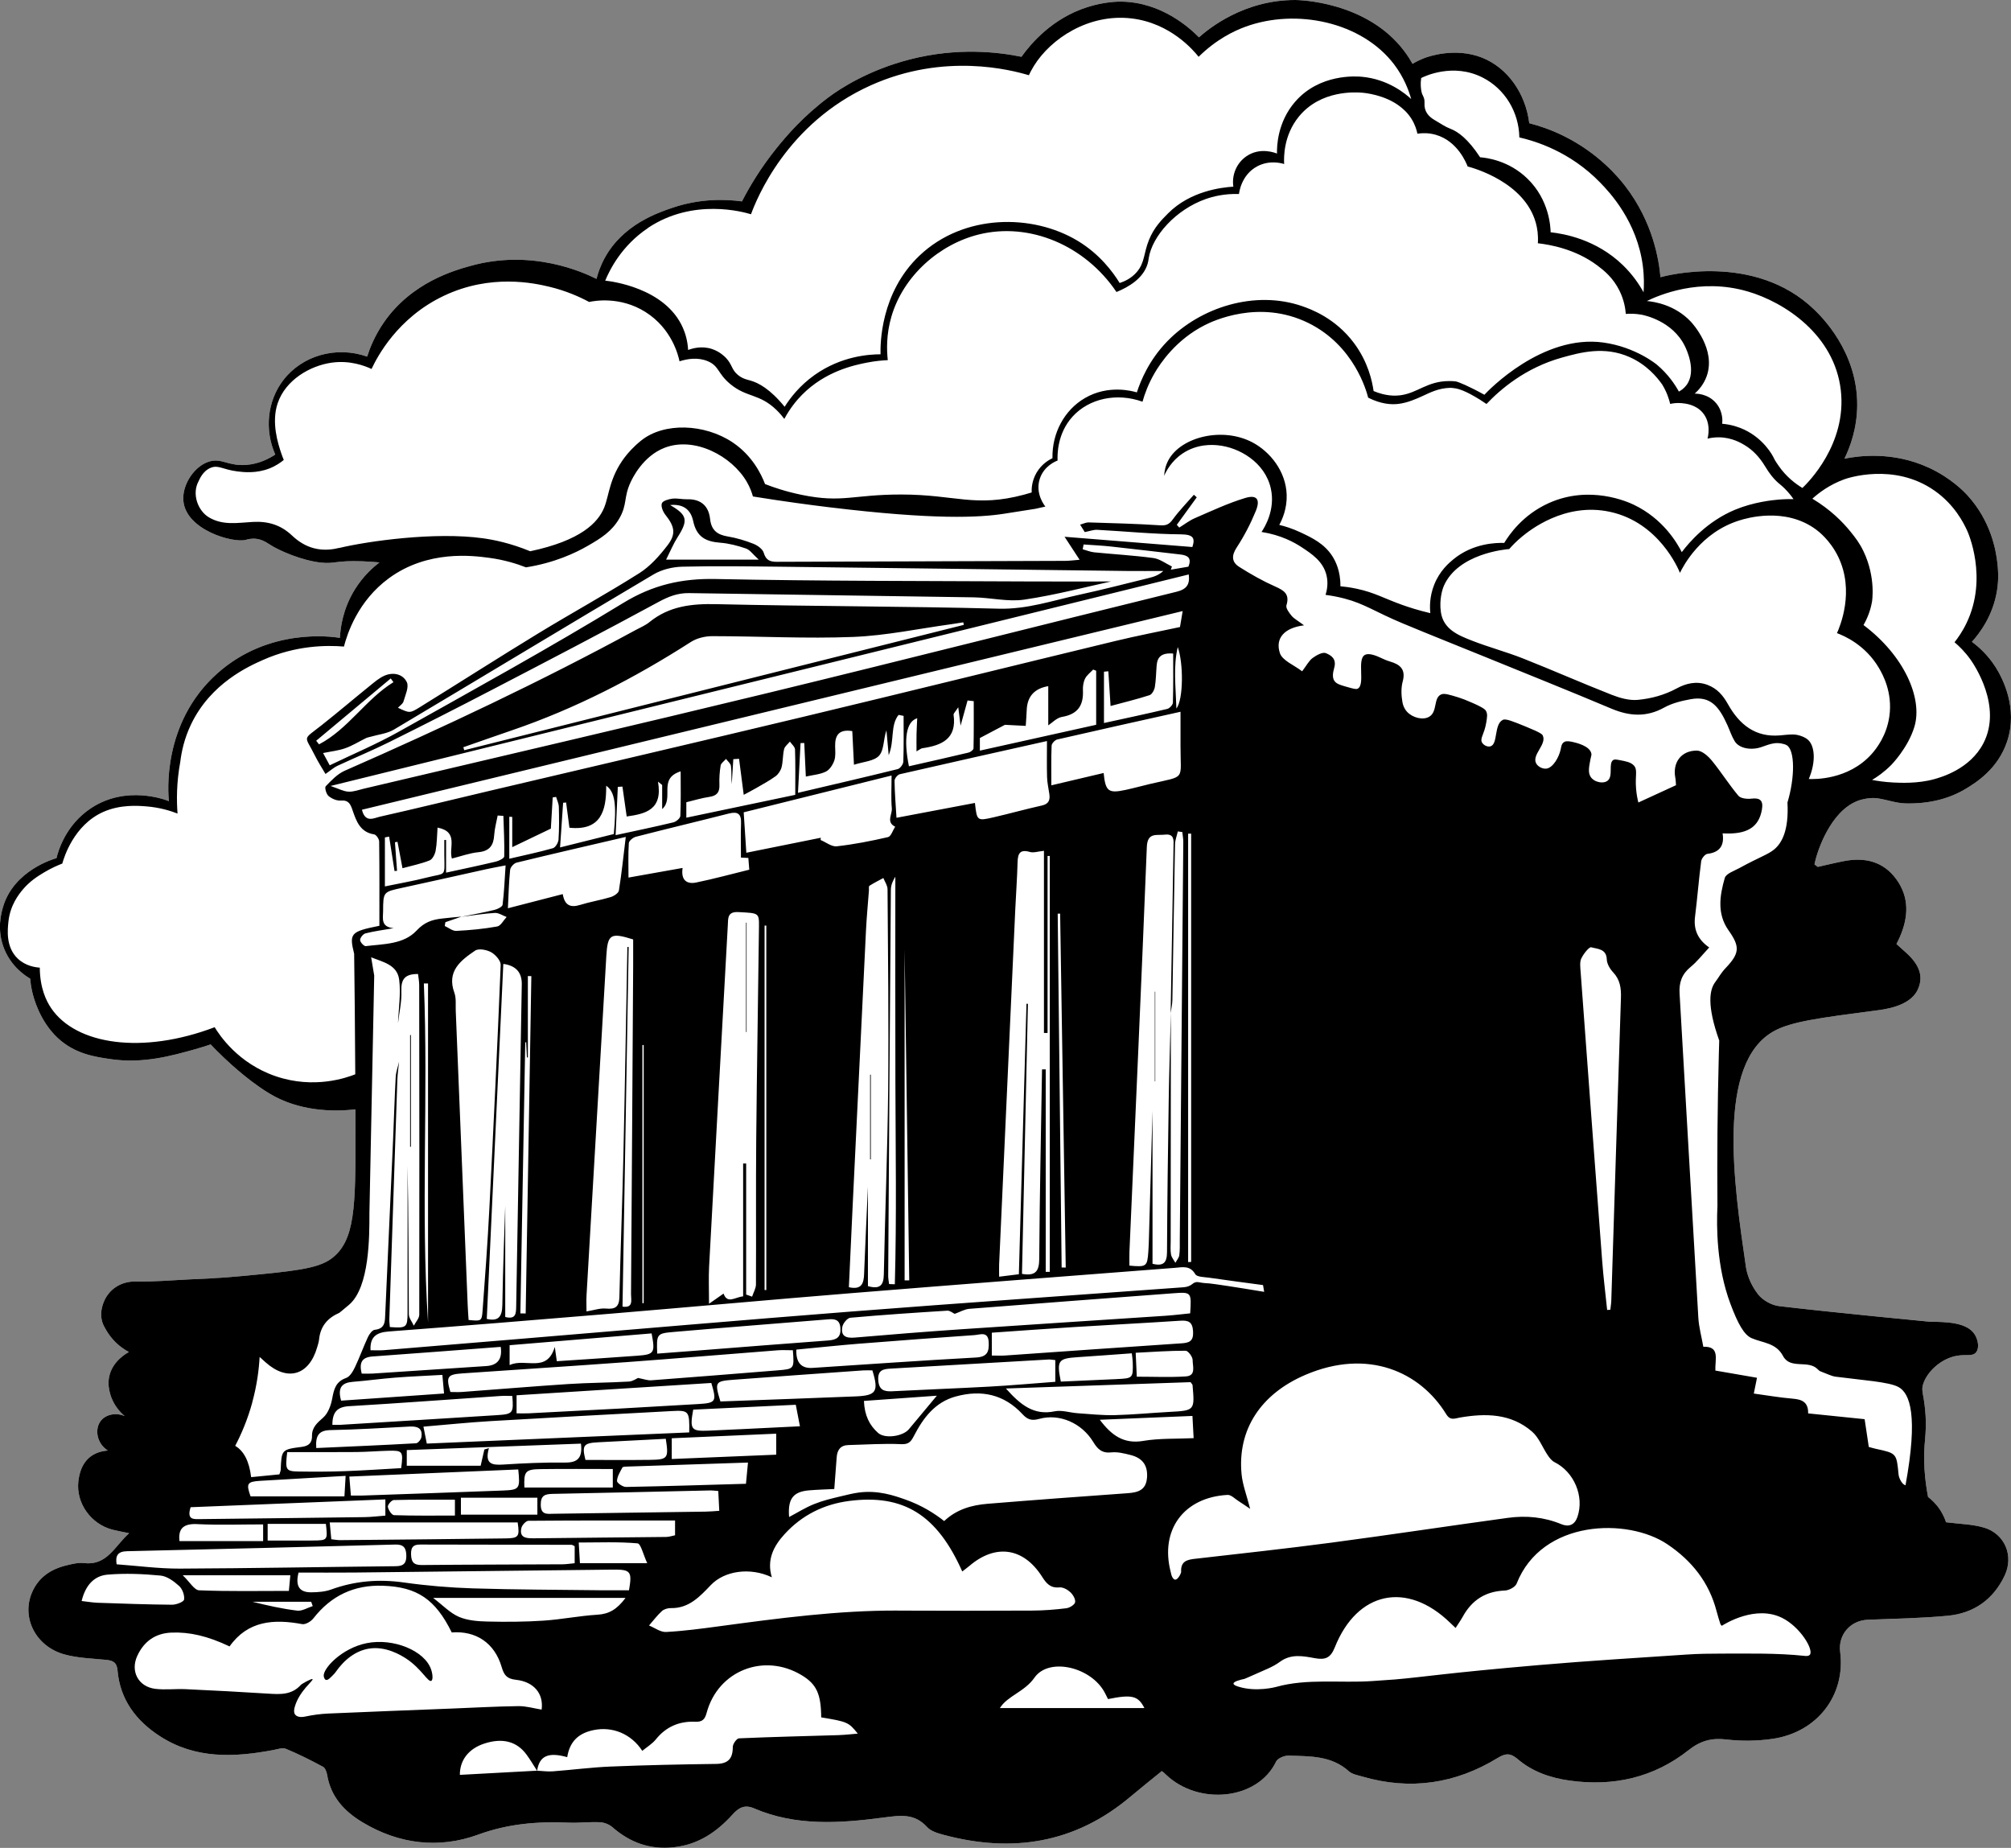
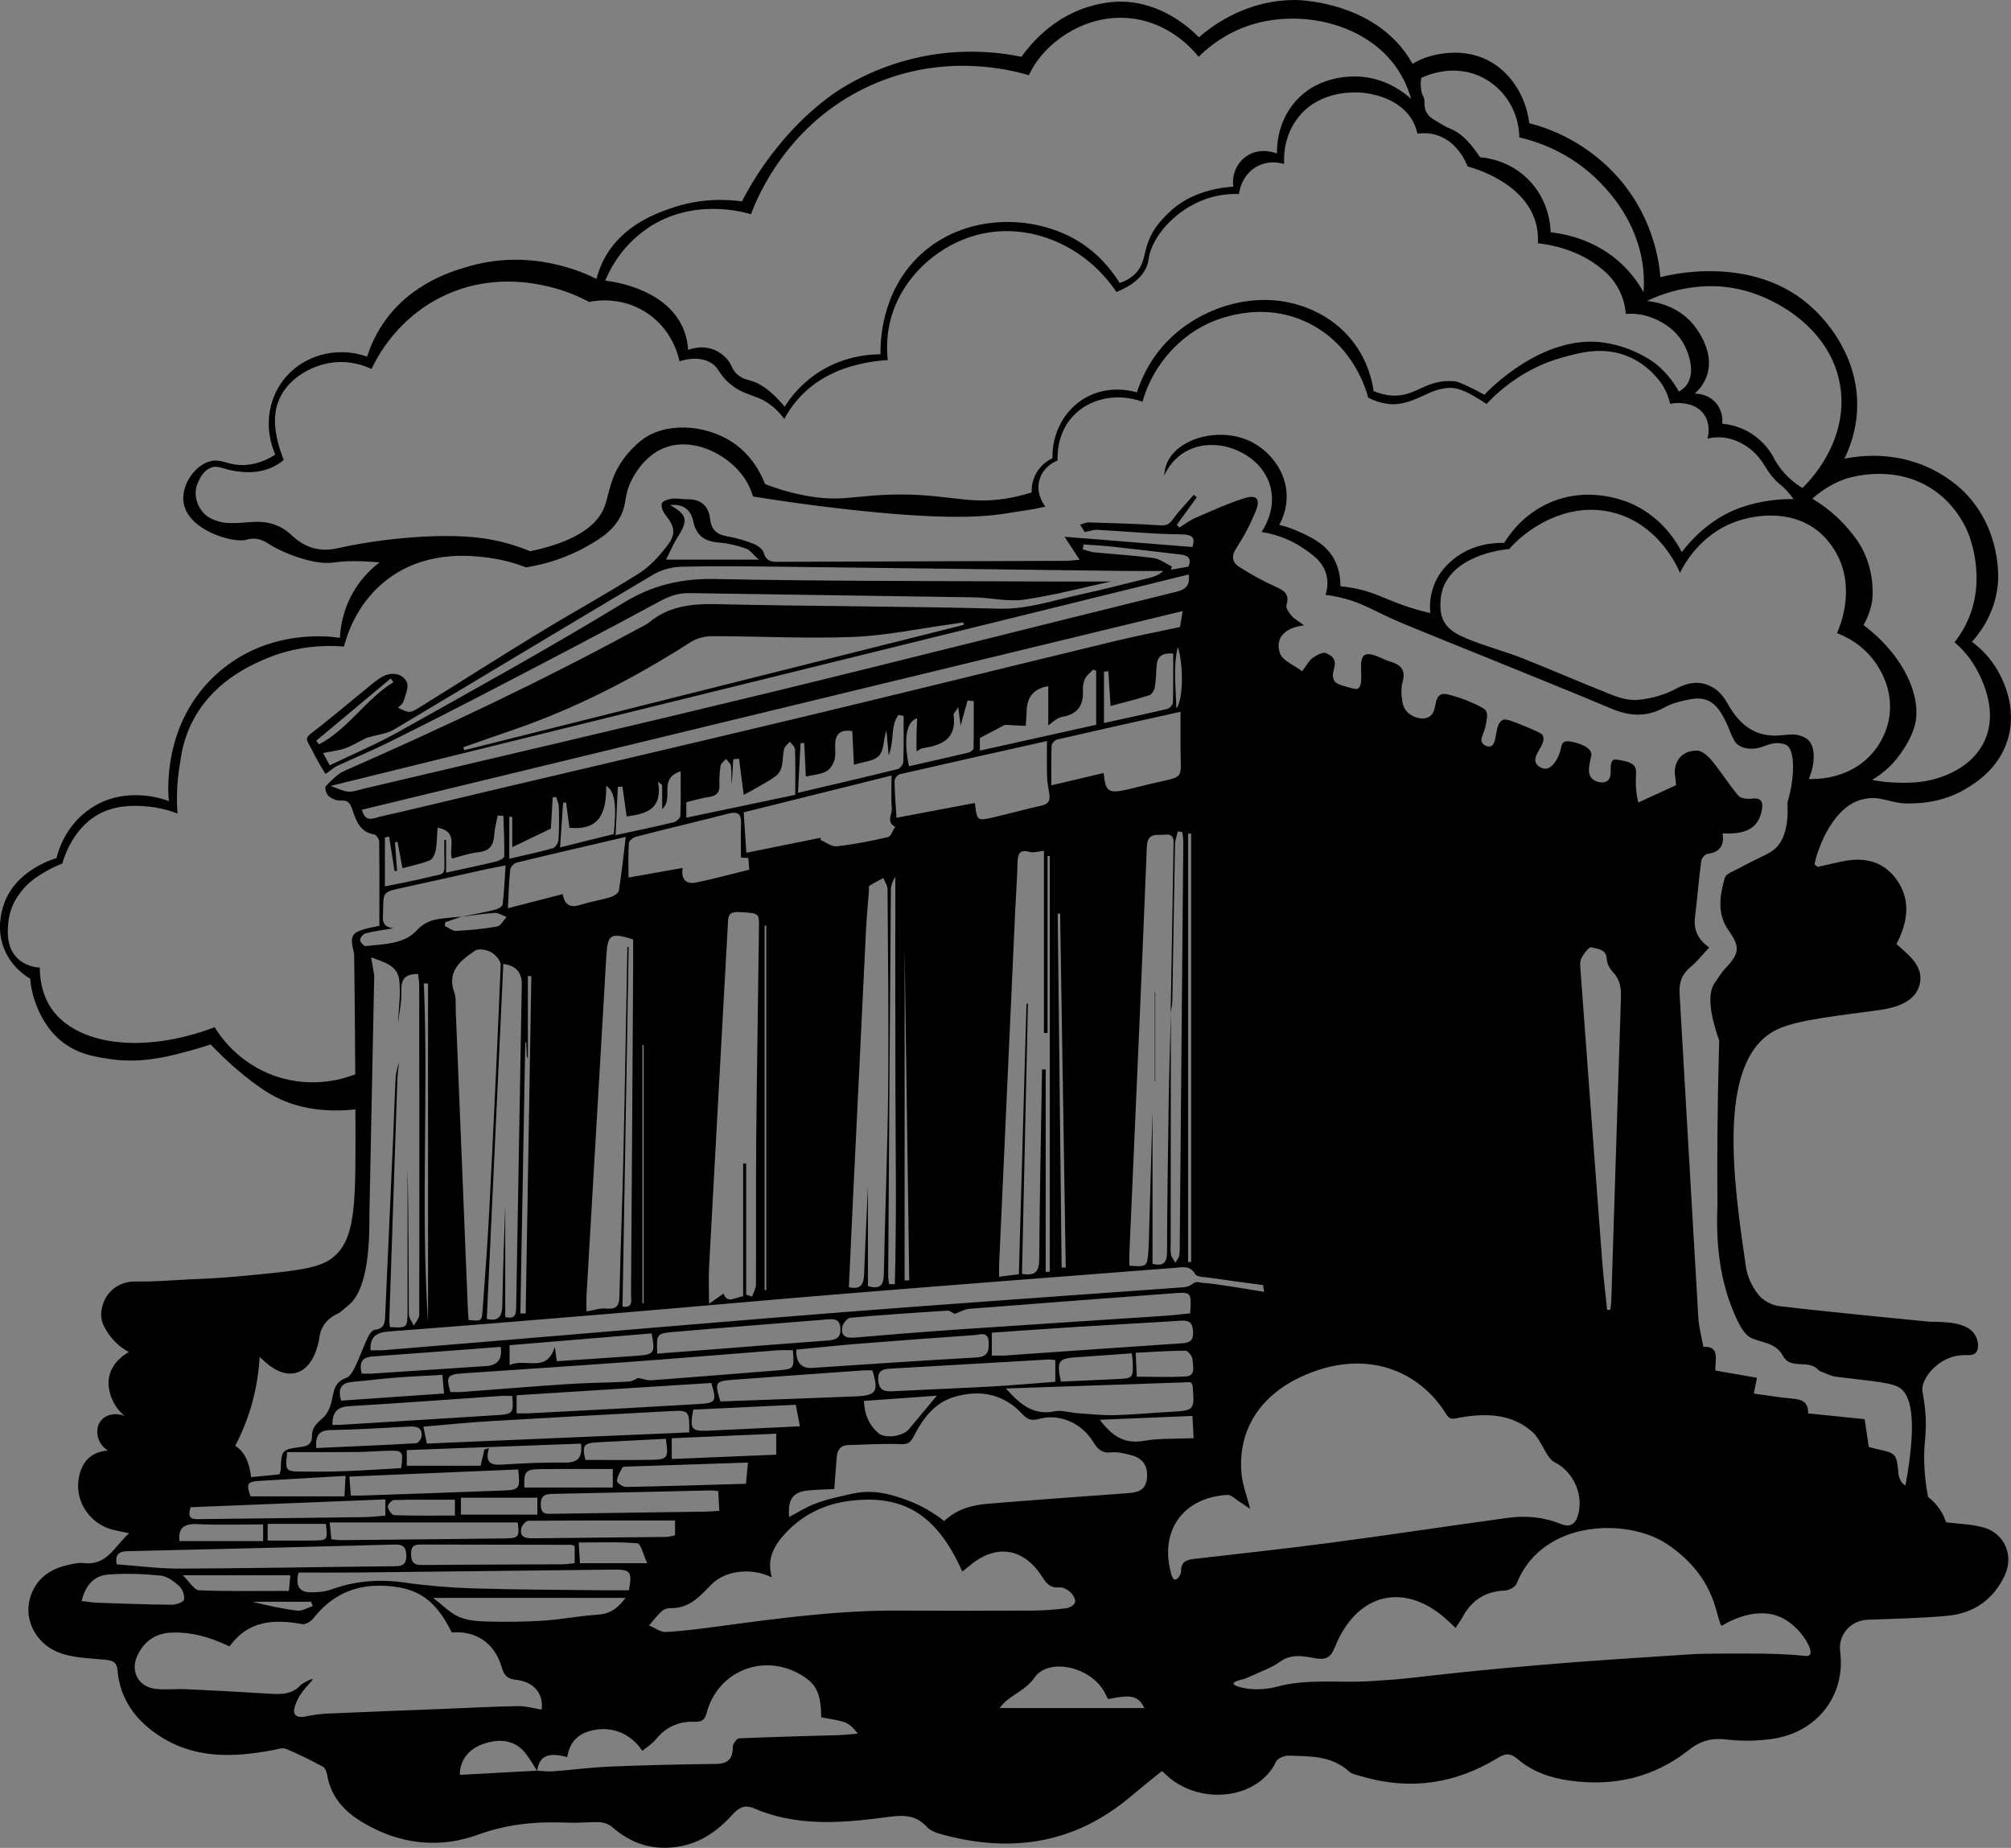
<svg xmlns="http://www.w3.org/2000/svg" id="Layer_1" data-name="Layer 1" viewBox="0 0 826.55 759.38">
  <rect x="0" y="0" width="826.55" height="759.38" fill="#808080" stroke="none" />
  <defs>
    <style>
      .cls-1 {
        fill: #000;
      }

      .cls-1, .cls-2 {
        stroke-width: 0px;
      }

      .cls-2 {
        fill: #fff;
      }
    </style>
  </defs>
-   <path class="cls-2" d="M815.46,627.77c-4.81-1.43-10.04-1.47-15.61-2.2-.45-1.38-1.17-3.13-2.36-4.97-1.69-2.62-3.63-4.36-5.03-5.43-.6-3.12-1.17-6.91-1.45-11.23-.74-11.17,1.21-13.65.29-24.07-.66-7.54-1.86-8.32-.73-11.47,1.8-5,7.39-10.15,13.79-11.25,3.83-.66,6.38.4,7.84-1.42,1.46-1.83.75-5.18-.48-7.21-3.16-5.21-11.87-5.28-18.55-5.36,0,0-39.81-3.8-61.97-6.42-3.07-.36-6.69-2.4-8.58-4.81-3.2-4.08-4.59-8.38-5.02-11.29-5.01-34.26-12.24-83.82,11.55-96.92,7.08-3.9,18.69-5.42,41.89-8.45,3.35-.44,13.74-1.63,17.04-8.3,2.62-5.29,1.15-10.23-4.57-15.4-1.33-1.2-2.66-2.39-4.03-3.63.57-1.18,1.02-2.05,1.41-2.95,3.54-8.16,3.93-16.27-1.5-23.71-5.29-7.25-12.84-9.06-21.36-7.44-3.65.7-7.27,1.6-10.9,2.41-.45-.34-.91-.68-1.36-1.02.19-.9.56-2.54,1.21-4.52.7-2.14,6.29-19.34,18.57-22.21,2.12-.5,4.08-.71,5.94-.46,3.92.53,7.76,2.03,11.66,2.12,9.64.23,18.02-1.85,25.02-6.13,3.81-2.33,12.96-7.89,16.77-19.29,4.63-13.84-1.97-26.23-4.67-30.51-3.23-5.12-7.08-8.48-9.78-10.48,3.06-3.4,8.69-10.65,10.34-21.23.77-4.95.39-8.79.12-11.19-.56-5.11-2.64-17.21-12.27-27.75-1.19-1.3-6.67-7.15-16-11.43-14.61-6.7-28.48-4.88-34.58-3.67,2.19-4.51,5.19-12.22,5.24-22,.11-22.12-14.91-36.61-17.7-39.29-24.52-23.64-61.23-13.82-63.16-13.28-.61-6.83-2.96-22.47-14.49-37.45-2.67-3.47-10.94-13.53-25.33-20.62-5.51-2.72-10.47-4.28-14.11-5.21-1.51-12.26-8.88-22.72-19.3-26.9-11.17-4.48-22.45-.39-23.65.06-2.14.81-3.84,1.72-5.03,2.43-.73-1.31-1.86-3.2-3.47-5.32C561.65.47,533.66,0,532.39,0c-21.25-.04-35.7,11.89-39.6,15.34-3.61-3.66-15.15-14.39-31.77-14.67-1.22-.02-6.91-.05-14.15,2.27-14.55,4.65-23.26,15.12-27.04,20.39-9.44-1.92-26.27-3.99-46.04,1.13-16.71,4.33-28.32,11.83-33.11,15.41-10.53,7.88-17.23,15.71-21.53,21.05-6.6,8.2-11.15,15.92-14.2,21.84-6.71-.91-17.13-1.29-28.69,2.66-6.05,2.06-20.17,6.89-27.65,20.46-1.9,3.44-2.89,6.58-3.44,8.73-5.34-2.67-26.47-12.43-51.78-5.34-6.19,1.73-24.19,6.59-35.7,23.34-3.64,5.3-5.65,10.35-6.79,13.93-12.76-4.48-26.77-.42-34.52,9.75-6.52,8.57-7.73,20.3-3.25,30.52-2.62,1.71-6.75,3.87-12.01,4.25-7.17.52-9.88-2.76-14.76-1.5-6.2,1.6-11.61,9.45-10.99,16.28,1.09,12.02,20.53,17.45,25.71,16,.44-.12,2.15-.69,4.36-.4,1.76.23,3.37.96,5.02,2.07,4.04,2.74,13.65,6.84,21.44,7.69,5.69.62,6.05-.94,17.05-.54,2.97.11,5.41.31,7.03.47-2.8,2.12-6.72,5.65-10.06,10.99-5.07,8.12-6.02,16.01-6.22,20.01-3.43-.55-29.24-4.22-50.33,14.56-23,20.49-20.25,49.75-19.94,52.54-1.51-.61-17.47-6.7-31.97,2.85-10.64,7.01-13.6,17.9-14.24,20.57-1.14.31-17.55,5.07-21.96,20.01-.68,2.3-2.76,9.36.49,17.34,2.99,7.36,8.69,11.02,10.65,12.17.11,1.38.35,3.29.87,5.51.54,2.34,3.01,11.9,10.44,18.86,7.07,6.61,15.38,7.8,22.07,8.75,13.13,1.88,24.85-1.42,34.53-4.14,2.65-.75,4.82-1.45,6.27-1.95,1.31,1.39,3.22,3.36,5.61,5.61,2.28,2.14,11.95,11.21,21.06,15.97,4.1,2.14,15.19,7.09,32.82,5.12.01,3.06.02,6.17.03,9.36.06,30.83-.12,44.73-9.94,52-5.64,4.18-15.85,5.15-36.26,7.09-11.18,1.07-16.78,1.12-22.38,1.43-7.26.4-14.53.97-21.79.85-6.69-.11-12.34,3.95-13.87,10.96-.65,2.99-.16,5.82,1.3,8.16,0,0,0,0,0,0,.73,1.38,1.79,3.08,3.34,4.8,2.31,2.57,4.75,4.14,6.48,5.06-1.09.59-6.81,3.8-8.11,10.15-.64,3.12.05,5.73.41,7.03,1.36,4.96,4.56,7.96,6.01,9.17-3.65-1.59-7.71-.71-9.78,1.83-2.69,3.32-1.87,9.31,2.79,12.29-.06,0-.16.03-.28.04-7.29.7-11.01,5.4-11.82,12.68-.98,8.9,5.13,17.54,14.1,19.84,1.91.49,3.86.82,6.78,1.43-6.03,5.39-9.03,13.41-18.6,12.28-2.24-.27-4.66.33-6.92.87-6.47,1.53-11.65,4.81-14.4,11.2-4.41,10.23,1.38,22.07,13.16,25.42,5.52,1.57,11.47,1.69,17.25,2.27,2.82.28,4.45,1,4.74,4.35,1.03,12.05,7.68,20.77,17.52,27.1,14.48,9.32,30.33,8.66,46.4,5.64,1.77-.33,3.87-1.11,5.33-.5,5.2,2.15,10.25,4.7,15.21,7.37.92.49,1.49,2.16,1.7,3.37,1.5,8.96,7.04,14.92,14.44,19.38,15.05,9.09,31.51,11.02,47.61,5.13,12.33-4.51,24.42-5.47,37.08-4.93,4.32.19,8.67-.37,12.98-.17,1.75.08,3.8.88,5.12,2.03,7.3,6.36,15.45,9.32,25.27,8.25,10.15-1.1,17.7-6.34,24.23-13.57,2.46-2.72,4.93-4.06,8.71-2.42,17.25,7.44,35.35,6.13,53.19,3.79,7.01-.92,12.73-1.82,17.97,3.92,1.54,1.7,4.33,2.52,6.7,3.16,28.19,7.58,54.06,3.57,76.83-15.63,4.18-3.52,8.47-6.92,12.7-10.37-.07-.55.92.31,1.86,1.22,13.37,12.86,37.78,10.58,45.34-5.32.65-1.36,3.42-2.49,5.16-2.43,8.68.28,17.57-.06,24.75,6.43,1.38,1.25,3.63,1.61,5.54,2.17,19.68,5.74,38.26,2.98,55.64-7.65,3.18-1.95,5.22-2.08,8.17.45,6.09,5.23,13.52,7.76,21.41,8.86,18.01,2.51,34.57-1.21,48.91-12.55,4.83-3.82,9.44-5.07,15.51-4.35,6.22.74,12.71.64,18.91-.25,18.45-2.66,30.13-17.97,27.84-35.73-.91-7.07,4.2-12.94,11.33-13.22,10.99-.44,22-.61,32.94-1.65,10.68-1.02,18.72-6.7,23.35-16.53,3.82-8.12.06-17.16-8.54-19.71Z" />
  <g>
-     <path class="cls-1" d="M168.89,425.35c-.11,0-.22,0-.33,0v45.89c.11.02.22.03.33.05v-45.94Z" />
-     <path class="cls-1" d="M133.08,688.93c.04.21.26,1.25.9,1.43.76.22,1.81-.87,3-2.11.34-.35.54-.51.78-.86,3.89-5.63,8.57-8.96,13.71-9.86,7-1.23,13.37,2.68,15.63,4.17,6.11,4.06,8.83,9.73,10.16,9.04.81-.42.55-2.9-.08-4.71-2.68-7.73-15.48-12.92-26.34-10.8-10.47,2.04-18.38,10.7-17.76,13.7Z" />
-     <path class="cls-1" d="M306.63,424.09c.08.01.15.02.23.04v-44.96c-.08,0-.15,0-.23,0v44.93Z" />
-     <path class="cls-1" d="M474.65,444.4h.17v-36.83c-.06-.02-.11-.04-.17-.06v36.9Z" />
-     <path class="cls-1" d="M357.91,441.65c-.09,0-.18,0-.28,0v34.8c.09,0,.18,0,.28,0v-34.8Z" />
+     <path class="cls-1" d="M474.65,444.4h.17v-36.83c-.06-.02-.11-.04-.17-.06Z" />
    <path class="cls-1" d="M815.46,627.77c-4.81-1.43-10.04-1.47-15.61-2.2-.45-1.38-1.17-3.13-2.36-4.97-1.69-2.62-3.63-4.36-5.03-5.43-.6-3.12-1.17-6.91-1.45-11.23-.74-11.17,1.21-13.65.29-24.07-.66-7.54-1.86-8.32-.73-11.47,1.8-5,7.39-10.15,13.79-11.25,3.83-.66,6.38.4,7.84-1.42,1.46-1.83.75-5.18-.48-7.21-3.16-5.21-11.87-5.28-18.55-5.36,0,0-39.81-3.8-61.97-6.42-3.07-.36-6.69-2.4-8.58-4.81-3.2-4.08-4.59-8.38-5.02-11.29-5.01-34.26-12.24-83.82,11.55-96.92,7.08-3.9,18.69-5.42,41.89-8.45,3.35-.44,13.74-1.63,17.04-8.3,2.62-5.29,1.15-10.23-4.57-15.4-1.33-1.2-2.66-2.39-4.03-3.63.57-1.18,1.02-2.05,1.41-2.95,3.54-8.16,3.93-16.27-1.5-23.71-5.29-7.25-12.84-9.06-21.36-7.44-3.65.7-7.27,1.6-10.9,2.41-.45-.34-.91-.68-1.36-1.02.19-.9.56-2.54,1.21-4.52.7-2.14,6.29-19.34,18.57-22.21,2.12-.5,4.08-.71,5.94-.46,3.92.53,7.76,2.03,11.66,2.12,9.64.23,18.02-1.85,25.02-6.13,3.81-2.33,12.96-7.89,16.77-19.29,4.63-13.84-1.97-26.23-4.67-30.51-3.23-5.12-7.08-8.48-9.78-10.48,3.06-3.4,8.69-10.65,10.34-21.23.77-4.95.39-8.79.12-11.19-.56-5.11-2.64-17.21-12.27-27.75-1.19-1.3-6.67-7.15-16-11.43-14.61-6.7-28.48-4.88-34.58-3.67,2.19-4.51,5.19-12.22,5.24-22,.11-22.12-14.91-36.61-17.7-39.29-24.52-23.64-61.23-13.82-63.16-13.28-.61-6.83-2.96-22.47-14.49-37.45-2.67-3.47-10.94-13.53-25.33-20.62-5.51-2.72-10.47-4.28-14.11-5.21-1.51-12.26-8.88-22.72-19.3-26.9-11.17-4.48-22.45-.39-23.65.06-2.14.81-3.84,1.72-5.03,2.43-.73-1.31-1.86-3.2-3.47-5.32C561.65.47,533.66,0,532.39,0c-21.25-.04-35.7,11.89-39.6,15.34-3.61-3.66-15.15-14.39-31.77-14.67-1.22-.02-6.91-.05-14.15,2.27-14.55,4.65-23.26,15.12-27.04,20.39-9.44-1.92-26.27-3.99-46.04,1.13-16.71,4.33-28.32,11.83-33.11,15.41-10.53,7.88-17.23,15.71-21.53,21.05-6.6,8.2-11.15,15.92-14.2,21.84-6.71-.91-17.13-1.29-28.69,2.66-6.05,2.06-20.17,6.89-27.65,20.46-1.9,3.44-2.89,6.58-3.44,8.73-5.34-2.67-26.47-12.43-51.78-5.34-6.19,1.73-24.19,6.59-35.7,23.34-3.64,5.3-5.65,10.35-6.79,13.93-12.76-4.48-26.77-.42-34.52,9.75-6.52,8.57-7.73,20.3-3.25,30.52-2.62,1.71-6.75,3.87-12.01,4.25-7.17.52-9.88-2.76-14.76-1.5-6.2,1.6-11.61,9.45-10.99,16.28,1.09,12.02,20.53,17.45,25.71,16,.44-.12,2.15-.69,4.36-.4,1.76.23,3.37.96,5.02,2.07,4.04,2.74,13.65,6.84,21.44,7.69,5.69.62,6.05-.94,17.05-.54,2.97.11,5.41.31,7.03.47-2.8,2.12-6.72,5.65-10.06,10.99-5.07,8.12-6.02,16.01-6.22,20.01-3.43-.55-29.24-4.22-50.33,14.56-23,20.49-20.25,49.75-19.94,52.54-1.51-.61-17.47-6.7-31.97,2.85-10.64,7.01-13.6,17.9-14.24,20.57-1.14.31-17.55,5.07-21.96,20.01-.68,2.3-2.76,9.36.49,17.34,2.99,7.36,8.69,11.02,10.65,12.17.11,1.38.35,3.29.87,5.51.54,2.34,3.01,11.9,10.44,18.86,7.07,6.61,15.38,7.8,22.07,8.75,13.13,1.88,24.85-1.42,34.53-4.14,2.65-.75,4.82-1.45,6.27-1.95,1.31,1.39,3.22,3.36,5.61,5.61,2.28,2.14,11.95,11.21,21.06,15.97,4.1,2.14,15.19,7.09,32.82,5.12.01,3.06.02,6.17.03,9.36.06,30.83-.12,44.73-9.94,52-5.64,4.18-15.85,5.15-36.26,7.09-11.18,1.07-16.78,1.12-22.38,1.43-7.26.4-14.53.97-21.79.85-6.69-.11-12.34,3.95-13.87,10.96-.65,2.99-.16,5.82,1.3,8.16,0,0,0,0,0,0,.73,1.38,1.79,3.08,3.34,4.8,2.31,2.57,4.75,4.14,6.48,5.06-1.09.59-6.81,3.8-8.11,10.15-.64,3.12.05,5.73.41,7.03,1.36,4.96,4.56,7.96,6.01,9.17-3.65-1.59-7.71-.71-9.78,1.83-2.69,3.32-1.87,9.31,2.79,12.29-.06,0-.16.03-.28.04-7.29.7-11.01,5.4-11.82,12.68-.98,8.9,5.13,17.54,14.1,19.84,1.91.49,3.86.82,6.78,1.43-6.03,5.39-9.03,13.41-18.6,12.28-2.24-.27-4.66.33-6.92.87-6.47,1.53-11.65,4.81-14.4,11.2-4.41,10.23,1.38,22.07,13.16,25.42,5.52,1.57,11.47,1.69,17.25,2.27,2.82.28,4.45,1,4.74,4.35,1.03,12.05,7.68,20.77,17.52,27.1,14.48,9.32,30.33,8.66,46.4,5.64,1.77-.33,3.87-1.11,5.33-.5,5.2,2.15,10.25,4.7,15.21,7.37.92.49,1.49,2.16,1.7,3.37,1.5,8.96,7.04,14.92,14.44,19.38,15.05,9.09,31.51,11.02,47.61,5.13,12.33-4.51,24.42-5.47,37.08-4.93,4.32.19,8.67-.37,12.98-.17,1.75.08,3.8.88,5.12,2.03,7.3,6.36,15.45,9.32,25.27,8.25,10.15-1.1,17.7-6.34,24.23-13.57,2.46-2.72,4.93-4.06,8.71-2.42,17.25,7.44,35.35,6.13,53.19,3.79,7.01-.92,12.73-1.82,17.97,3.92,1.54,1.7,4.33,2.52,6.7,3.16,28.19,7.58,54.06,3.57,76.83-15.63,4.18-3.52,8.47-6.92,12.7-10.37-.07-.55.92.31,1.86,1.22,13.37,12.86,37.78,10.58,45.34-5.32.65-1.36,3.42-2.49,5.16-2.43,8.68.28,17.57-.06,24.75,6.43,1.38,1.25,3.63,1.61,5.54,2.17,19.68,5.74,38.26,2.98,55.64-7.65,3.18-1.95,5.22-2.08,8.17.45,6.09,5.23,13.52,7.76,21.41,8.86,18.01,2.51,34.57-1.21,48.91-12.55,4.83-3.82,9.44-5.07,15.51-4.35,6.22.74,12.71.64,18.91-.25,18.45-2.66,30.13-17.97,27.84-35.73-.91-7.07,4.2-12.94,11.33-13.22,10.99-.44,22-.61,32.94-1.65,10.68-1.02,18.72-6.7,23.35-16.53,3.82-8.12.06-17.16-8.54-19.71ZM743.44,320.13c3.06-7.2,2.56-14.04-.73-16.44-1.35-.99-3.74-1.85-5.74-1.86-1.79-.01-3.59.22-5.38.38-10.22.87-16.72-4.53-21.38-12.83-2.01-3.58-4.37-6.42-8.44-7.94-4.57-1.71-8.9-.55-12.55,1.43-5.11,2.77-10.51,4.21-16.02,4.74-3.52.34-7.42-.77-10.81-2.1-12.21-4.79-24.22-10.1-36.42-14.92-6.87-2.71-14.05-4.61-20.92-7.3-5.74-2.24-11.9-4.73-12.85-11.89-.67-4.97.59-9.18,1.28-10.72,5.85-13.15,25.14-14.92,26.83-15.05,1.15-1.32,2.92-3.19,5.31-5.15,2.77-2.26,17.4-14.23,36.17-10.13,20.07,4.38,28.05,23.45,28.69,25.07,1.29-2.65,8.44-16.7,24.72-21.64,2.45-.75,18.41-5.59,31.16,3.79,1.06.78,5.81,4.39,9.1,11.1,7.01,14.28.73,28.9-.44,31.52,2.8,1.04,11.69,4.76,17.31,14.43,1.46,2.5,5.62,9.91,4.22,19.76-1.12,7.87-5.22,13.19-7.33,15.54-9.6,10.67-23.58,10.3-25.75,10.21ZM795.11,201.62c8.33,5.84,11.99,13.38,13.38,16.35.36.76,8.76,19.44-.24,38.13-1.69,3.52-3.58,6.15-4.91,7.83,1.9,1.61,4.35,3.97,6.65,7.24,1.41,2.01,13.05,19.11,5.23,34.25-5.53,10.7-17.47,14.01-20.29,14.79-6.71,1.86-13.94,1.5-16.69,1.36-3.62-.18-6.64-.65-8.79-1.06,2.08-1.24,4.94-3.19,7.84-6.11,0,0,6.92-6.98,9.56-15.75,3.51-11.65-4.2-29.24-20.92-41.78,2.19-3.85,3.07-7.24,3.47-9.45,0,0,1.77-10-3.53-20.98-1.61-3.34-3.28-5.48-5.37-8.06-3.15-3.88-8.11-8.95-15.59-13.45,2.6-2.35,6.97-5.72,13.14-7.97.97-.36,20.34-7.05,37.04,4.65ZM718.32,119.76c15.26,4.48,35.66,17.85,38.28,40.6,2.55,22.16-13.56,38.05-15.78,40.17-2.83-1.72-6.7-4.59-9.89-9.27-.69-1.02-1.09-1.59-1.46-2.24-.31-.55-.49-.97-.53-1.04-.31-.66-3.88-7.59-12.05-11.43-1.87-.88-4.96-2.06-9.05-2.41.09-.72.51-4.81-2.41-8.36-3.35-4.07-8.29-4.03-8.89-4.01,1.54-1.39,3.72-3.75,4.94-7.21,3.89-10.97-5.77-21.58-6.59-22.44-6.58-6.94-15.07-8.14-18-8.42,4.76-2.3,21.65-9.74,41.43-3.93ZM584.13,32.06c1.21-.62,13.09-6.42,25.33-.15,9.07,4.64,14.84,14.12,15.01,24.56,6.27,1.44,20.74,5.66,33.27,18.6,3.9,4.02,15.13,15.94,17.49,34.24.57,4.41.49,8.15.3,10.81-1.86-3.37-4.59-7.38-8.57-11.22-10.96-10.57-24.13-12.84-29.63-13.45-.05-2.25-.53-13.28-9.51-22.02-7.72-7.52-16.85-8.59-19.48-8.8-5.01-7.65-9.14-10.53-12.12-11.68-2.39-.92-3.65-1.93-6.42-3.52-2.72-1.56-4.51-3.63-4.31-7.12.13-2.28-.83-2.87-1.19-4.43-.3-1.34-.54-3.29-.18-5.82ZM266.31,93.67c18.63-12.44,39.29-6.55,42.36-5.62,2.2-5.95,14.55-37.44,49.32-53.02,30.19-13.53,57.67-6.27,64.89-4.11.44-.95,1.1-2.28,2.03-3.78,7.06-11.4,22.63-21.58,40.04-19.58,16.08,1.84,25.59,13.13,27.7,15.78,7.35-7.23,14.6-10.66,19.32-12.38,20.75-7.56,47.69-2.05,61.03,15.51,3.98,5.24,5.97,10.52,7.02,14.23-2.41-2.22-9.53-8.17-20.29-9.15-2.36-.21-17.4-1.32-27.46,10.32-7.3,8.45-7.47,18.38-7.41,21.25-.31-.14-6.84-2.93-12.67,1.17-3.94,2.77-5.98,7.59-5.27,12.42-4.83.31-17.69,1.76-26.87,11.02-2.66,2.68-5.71,5.75-7.77,10.78-2.26,5.52-1.7,9.42-5.07,13.32-2.26,2.61-5.1,3.85-7.01,4.47-2.88-4.66-8.24-11.88-17.21-17.3-18.66-11.27-46.92-11.15-65.02,6-16.18,15.33-16.15,36.52-16.06,40.6-4.64.01-16.06.69-27.07,8.48-6.24,4.42-10.11,9.54-12.34,13.09-5.98-7.32-10.77-9.87-14.13-10.8-1.27-.35-3.27-.73-5.21-2.4-2.54-2.17-2.18-4.15-4.79-6.9-.48-.51-2.5-2.56-5.68-3.63-4.36-1.47-8.31-.2-9.86.39-.22-3.79-1.14-6.81-2.15-9.11-7.24-16.48-29.57-19.14-31.93-19.39,1.9-4.56,6.79-14.41,17.58-21.62ZM139.45,225.15c-2.18.52-6.06,1.32-10.53.12-3.22-.86-6.16-2.61-8.9-5.2-4.59-4.34-9.75-5.92-16.05-5.59-6.04.32-12.29,1.58-18.09-1.87-4.55-2.7-7.1-9.59-4.28-14.82.33-.62,1.64-4.2,5.02-5.56,3.17-1.27,4.75.71,10.99,1.5,2.47.31,7.71.92,13.2-1.25,2.62-1.04,4.57-2.43,5.83-3.47-.3-.7-.71-1.72-1.12-2.97-1.15-3.46-4.11-12.36-1.38-20.37,3.23-9.5,13.26-15.4,22.22-16.64,7.52-1.04,13.57,1.3,16.35,2.6,2.3-4.9,10.64-21.05,29.78-30.1,19.24-9.11,37.08-5.16,43.08-3.74,7.1,1.68,12.71,4.23,16.57,6.3,2.2-.46,12.68-2.41,23.05,4.06,11.15,6.96,13.69,18.36,14.1,20.33,3.04-.97,7.42-1.8,11.62-.04,4.73,1.99,3.98,5.06,9.3,9.44,6.77,5.58,11.85,3.78,18.87,10.54,1.52,1.46,2.61,2.82,3.28,3.73,2.52-4.68,5.3-7.89,7.25-9.87,9.57-9.71,21.36-12.2,26.54-13.23,3.67-.73,6.75-.96,8.74-1.05-.46-4.17-.64-10.61,1.49-17.9,4.93-16.83,19.76-29.76,35.99-33.76,20.63-5.08,43.43,4.29,56.52,23.66,5.07-2.08,11.02-5.59,12.8-11.61.29-.98.34-1.58.44-2.26,1.4-9.03,11.07-20.01,23.51-24.36,2.86-1,7.51-2.23,13.6-2.05.07-.63.94-7.84,7.45-11.34,5.12-2.75,10.14-1.28,11.11-.97-.15-2.73-.28-11.75,6.04-19.49,9.02-11.06,23.42-10.01,25.94-9.83.9.07,9.42.78,15.73,5.74,1.04.82,2.96,2.35,4.63,5.02,1.48,2.37,2.12,4.6,2.43,6.09,1.94-.29,4.6-.39,7.53.45,9.01,2.57,12.6,11.68,13.11,13.02,2.51.66,23.43,6.48,28.04,23.21.62,2.23,1.04,5.02.83,8.35,4.95.56,15.37,2.35,24.38,9.08,2.71,2.02,6.56,5.06,9.22,10.53,1.82,3.73,2.37,7.18,2.55,9.43,1.58-.13,3.82-.16,6.43.31,1.12.21,12.81,2.54,17.89,13.02.55,1.14,4.9,10.11.65,15.88-1.01,1.38-2.25,2.21-3.16,2.7-1.61-2.92-4.41-7.15-9.02-11.03,0,0-8.63-7.26-21.99-9.12-25.13-3.49-47.37,19.77-48.94,21.46-6.09-3.4-10.8-5.37-11.79-5.49-.53-.07-1.07-.1-1.07-.1-.67-.05-1.21-.05-1.65-.04-8.89.02-12.77,4.78-19.73,5.8-2.61.38-6.4.35-11.29-1.7-.56-3.98-2.22-11.89-8.06-19.73-7.68-10.3-17.82-13.95-21.31-15.16-19.31-6.67-41.79.38-55.44,14.46-7.52,7.76-10.94,16.2-12.49,20.98-1.84-.55-11.7-3.27-21.32,2.32-8.5,4.93-13.59,14.45-13.37,24.74-1.19.55-4.35,2.21-6.53,5.93-2.04,3.48-2.07,6.81-2.01,8.14-.69.21-1.76.54-3.08.89-20.24,5.41-28.3-.05-50.57-.05-19.97,0-24.13,3.59-40.91.14-6.43-1.32-11.59-3.09-15.03-4.43-1.54-4.02-5.22-11.7-13.33-17.13-11.54-7.72-28.19-8.29-37.56-.78-3.21,2.57-5.47,5.17-6.79,6.91-6.26,8.27-6.36,15.44-8.38,20.52-2.53,6.37-9.77,13.72-30.46,18.09-8.22-3.38-15.03-4.72-19.42-5.33-19.79-2.76-47.54,1.22-59.04,3.97ZM488.6,236.07c.52,4.18-.9,6.09-5.03,7.11-55.95,13.76-111.8,27.97-167.8,41.56-55.34,13.43-110.82,26.28-166.24,39.37-2.11.5-4.26,1.34-6.35,1.22-2.08-.12-4.11-1.26-7.31-2.34,118.62-29.23,235.54-58.04,352.72-86.92ZM190.45,307.07c6.65-2.32,13.28-4.66,19.94-6.94,26.1-8.92,50.4-21.46,73.58-36.32,2.45-1.57,5.83-2.38,8.78-2.38,19.31.01,38.65,1.08,57.92.32,13.54-.54,27-3.42,40.49-5.26,1.59-.22,3.18-.49,4.77-.74.07.35.14.7.21,1.04-68.45,17.17-136.89,34.34-205.34,51.51-.12-.41-.24-.83-.37-1.24ZM474.03,229.32c-8.05-1.09-16.19-1.53-24.28-2.34-1.61-.16-3.17-.83-4.75-1.26.12-.66.24-1.31.37-1.97,3.71.27,7.43.43,11.13.83,9.56,1.04,19.12,2.2,28.68,3.29,3.02.34,4.75,1.47,3.26,5.01-2.37.4-4.79.82-7.21,1.23.15-.44.3-.88.45-1.31-2.54-1.21-4.98-3.12-7.64-3.48ZM246.23,653.51c-17.31-.21-34.62-.23-51.91-.77-9.43-.3-18.89-1.09-28.23-2.41-10.31-1.46-20.17-.69-29.95,2.87-2.55.93-5.47,1.14-8.23,1.16-4.6.04-6.68-2.29-5.2-8.12,7.8,0,15.43.07,23.06-.01,35.43-.38,70.87-.82,106.3-1.2,7.16-.08,7.81.8,6.45,8.49-4.05,0-8.17.04-12.29,0ZM257.1,656.66c-3.5,4.71-6.77,6.61-11.51,6.9-7.42.45-14.77,1.95-22.19,2.44-7.66.51-15.38.55-23.06.37-3.95-.09-8.18-.41-11.72-1.93-3.63-1.56-6.57-4.73-10.59-7.78h79.07ZM127.9,658.25c.21.59.42,1.18.64,1.77-2.13.67-4.35,2.11-6.37,1.87-6.16-.74-12.25-2.12-18.38-3.64h24.12ZM81.85,653.54c-1.99-.08-3.85-3.42-6.73-6.18h44.21c-.19,2.09-.36,3.87-.6,6.42-12.45,0-24.68.25-36.88-.25ZM141.75,604.57c-6.31.23-12.63.25-18.95.15-5.36-.09-5.64-.59-4.75-7.98,9.54,0,18.98.06,28.42-.03,4.32-.04,8.64-.4,12.96-.52,6.13-.17,6.37.15,5.46,7.14-7.63.42-15.38.96-23.14,1.24ZM142.06,606.51c-.19,3.27-.32,5.51-.49,8.42h-38.59c-1.86-5.27-1.45-6.05,4.05-6.39,11.39-.69,22.78-1.32,35.03-2.03ZM256.67,559.83c21-1.54,41.98-3.3,62.97-4.93,1.96-.15,3.94-.02,6.24-.02.59,7.68.59,7.71-6.35,8.27-17.26,1.39-34.53,2.79-51.8,4.08-1.58.12-3.22-.54-5.51-.96-.53.22-2.1,1.39-3.73,1.48-8.3.48-16.63.48-24.92,1.02-14.54.95-29.06,2.18-43.58,3.25-1.64.12-3.29.02-4.87.02-1.85-6.27-1.3-7.21,4.85-7.64,22.23-1.55,44.48-2.95,66.71-4.58ZM209.46,560.98v-8.17c19.43-1.61,38.76-3.22,58.36-4.85,1.52,8,1.14,8.65-5.8,9.17-10.94.82-21.88,1.5-33.16,2.26-.29-2.05-.51-3.62-.83-5.89-3.28,11.02-12.1,4.39-18.56,7.48ZM485.43,552.05c-24.08,1.58-48.15,3.33-72.23,4.99-1.77.12-3.56.02-5.55.02v-9.39c11.38-.79,22.46-1.61,33.55-2.3,14.62-.91,29.25-1.66,43.86-2.62,3.44-.23,5.1.49,5.31,4.43.21,4.04-1.56,4.66-4.93,4.88ZM487.41,565.64c-6.55.42-13.15.11-20.18.11-.15-3.27-.29-6.22-.45-9.83,7.07-.35,13.8-.86,20.53-.84,1.02,0,2.89,2.5,2.88,3.82-.04,2.42,1.55,6.46-2.77,6.73ZM459.15,566.73c-7.75.35-15.5.7-23.14,1.04-1.74-8.68-1.1-9.51,6.89-10.04,7.27-.48,14.54-1.03,22.29-1.59.18,1.65.35,2.62.38,3.59.19,6.59.07,6.7-6.42,6.99ZM489.18,539.72c-3.28.33-6.67.76-10.09.99-28,1.87-56.01,3.64-84.01,5.55-14.62,1-29.23,2.16-43.82,3.42-3.58.31-5.78-.64-5.04-4.44.28-1.45,2.04-3.6,3.28-3.71,13.27-1.19,26.56-2.08,39.86-2.91,1.08-.07,2.22.94,3.03,1.31,2.19-.78,4.07-1.92,6.03-2.07,27.89-2.2,55.78-4.28,83.68-6.38,7.62-.57,7.65-.53,7.08,8.24ZM353.79,552.14c15.57-1.25,31.16-2.39,46.75-3.48,2.34-.16,5.6-1.72,5.83,2.91.19,3.85-.51,6.05-5.23,6.3-22.4,1.22-44.79,2.82-67.18,4.27q-6.97.45-6.65-7.52c8.98-.85,17.72-1.79,26.48-2.49ZM340.52,550.86c-17.43,1.27-34.85,2.68-52.28,4.03-5.93.46-11.85.9-18.12,1.38-.28-8.07-.3-8.3,6.83-8.91,21.06-1.82,42.14-3.44,63.21-5.16,2.72-.22,4.96-.15,5.25,3.5.3,3.76-1.46,4.9-4.89,5.15ZM215.53,611.3c-.26-6.6.35-7.48,6.66-7.57,9.78-.14,19.57-.04,29.68-.04v7.61h-36.34ZM220.87,615.48v6.96h-31.43v-6.96h31.43ZM199.09,595.64c-.46,2.01-.92,4.01-1.54,6.71h-30.36v-6.44c24.06-.89,47.85-1.77,71.59-2.65.71,5.94-1.41,7.84-6.58,7.78-8.47-.1-16.95.27-25.4.82-4.56.29-7.71-.19-5.84-6.77-.62.19-1.24.38-1.86.57ZM240.63,599.95c-1.49-5.99-.86-6.94,5.32-7.25,9.25-.48,18.5-.96,27.7-1.43,1.23,8,.88,8.56-6.49,8.66-8.8.12-17.6.03-26.54.03ZM175.42,593.24c-.52-2.62-.9-4.54-1.38-6.96,9.51-.8,18.56-1.74,27.64-2.28,24.77-1.47,49.55-2.78,74.33-4.12,7.15-.39,7.43-.05,7.27,8.77-35.72,1.52-71.52,3.04-107.86,4.59ZM254.69,578.85c-12.44.68-24.88,1.32-37.33,1.95-1.61.08-3.23.01-5.04.01v-7.42c26.94-1.7,53.57-3.39,80.04-5.06,2.29,7.66,1.93,8.22-5.32,8.66-10.78.65-21.57,1.27-32.36,1.86ZM199.88,561.38c-15.59,1.03-31.19,2.07-46.78,3.09-1.45.09-2.91.01-4.44.01-1.06-4.35-.09-6.72,4.45-7.04,17.57-1.25,35.13-2.62,52.69-3.94q1.1,7.42-5.92,7.88ZM162.35,566.14c6.27-.49,12.57-.74,19.47-1.13.22,2.41.42,4.62.69,7.65-14.31.99-28.27,1.97-42.31,2.94-1.55-5.44.4-7.39,4.82-7.74,5.79-.46,11.55-1.27,17.34-1.72ZM143.54,577.87c20.73-1.23,41.44-2.78,62.16-4.19,1.62-.11,3.26-.01,4.86-.01.59,6.97.27,7.47-6.1,7.87-21.55,1.37-43.11,2.68-64.67,4-.97.06-1.94,0-3.18,0,0-5.34,2.08-7.39,6.93-7.68ZM168.36,586.24c3.2-.17,5.42.65,4.85,4.33-.15.97-1.38,2.49-2.18,2.54-13.6.77-27.21,1.34-41.04,1.96-.42-5.43,1.31-7.29,5.92-7.38,10.82-.21,21.64-.88,32.45-1.45ZM213.01,603.87c.82,8,.59,8.4-6.5,8.67-19.14.74-38.28,1.38-57.42,2.05-1.47.05-2.94,0-4.87,0-.21-2.55-.39-4.78-.64-7.79,23.45-.99,46.46-1.96,69.43-2.93ZM161.86,616.44c8.28-.22,16.56-.13,25.12-.13v6.51c-8.46,0-16.74.11-25.01-.16-.95-.03-2.35-2.13-2.56-3.43-.13-.83,1.54-2.77,2.44-2.79ZM212.77,625.65c.85,5.81.45,6.49-5.05,6.56-22.63.29-45.26.5-67.9.71-1.13.01-2.27-.22-3.65-.37-.2-2.12-.38-4.09-.65-6.91h77.24ZM172.56,634.73c20.79.06,41.58.07,62.38.11.29,0,.58.26,1.26.57v6.99c-1.76.16-3.38.44-5,.45-19.3.1-38.6.11-57.89.3-3.36.03-4.28-1.33-4.36-4.41-.07-2.74.77-4.01,3.61-4ZM238.36,642.39c-.15-2.6-.29-5.02-.49-8.49,8.32,0,16.28-.36,24.15.34,1.38.12,2.37,4.67,4,8.15h-27.66ZM218.94,632.16c-3.11.04-5.53-.52-4.63-4.28.28-1.18,1.89-2.91,2.91-2.91,19.91-.17,39.81-.13,60.24-.13v6.08c-1.26.25-2.45.68-3.65.69-18.29.21-36.57.33-54.86.56ZM227.56,622.09c-2.74.04-5.29.51-5.3-3.76-.02-3.75,1.7-4.36,4.86-4.42,21.65-.41,43.3-.94,64.95-1.42.82-.02,1.64.12,3.15.24.14,2.81.27,5.24.41,8.14-2.06.13-3.84.31-5.62.33-20.82.3-41.64.57-62.45.88ZM257.27,611.06c-1.29.02-3.72-1.67-3.68-2.46.09-1.88,1.28-3.75,2.22-5.52.19-.36,1.23-.37,1.89-.39,16.21-.55,32.43-1.08,49.73-1.65-.32,3.33-.57,5.99-.83,8.72-16.79.48-33.05,1.01-49.33,1.3ZM276.1,599.58v-8.53c14.26-.63,28.43-1.25,42.94-1.88v8.63c-14.21.59-28.38,1.17-42.94,1.78ZM303.67,587.35c-4.15.2-8.29.41-12.44.58-7.18.29-7.8-.48-6.31-8.64,13.87-.66,27.89-1.32,42.16-2,.57,2.97,1.06,5.51,1.7,8.84-8.36.41-16.74.82-25.11,1.23ZM296.1,575.93c-2.42-7.97-2.23-8.35,5.34-8.92,17.75-1.33,35.5-2.58,53.25-3.84,1.3-.09,2.62-.01,3.87-.01,2.68,8.71,1.66,10.34-6.9,10.69-18.43.75-36.87,1.39-55.56,2.08ZM385.07,573.55c-4.03,4.83-7.78,9.29-11.49,13.78-2.44,2.94-9.82,4.05-12.66,1.54-3.56-3.15-5.59-7.19-5.83-13.16,10.23-.73,20.16-1.45,29.98-2.15ZM366.87,571.74c-3.47.18-5.64-.46-5.9-4.62-.26-4.23,2.21-4.53,5.25-4.7,21.56-1.24,43.12-2.5,64.69-3.73.8-.05,1.62.13,2.84.24v8.92c-9.26.69-18.18,1.49-27.12,1.98-13.25.73-26.51,1.21-39.76,1.9ZM489.33,567.99c.47.68.79.93.82,1.2.92,10.51.91,10.47-9.6,11.04-7.47.4-14.93,1.14-22.4,1.32-5.09.12-10.2-.44-15.29-.79-3.14-.22-6.44-1.39-9.38-.78-8.57,1.79-14.02-2.63-20.04-9.38,26.09-.9,51.12-1.75,75.89-2.6ZM489.2,528.24c-1.05.58-1.99.7-3.15.79-45.37,3.31-90.75,6.41-136.1,9.94-45.02,3.5-90,7.41-135,11.14-19.09,1.58-38.18,3.19-57.27,4.75-1.77.14-3.57.02-5.39.02-.27-5.44,2.32-7.32,7.41-7.7,30.56-2.31,61.11-4.8,91.65-7.35,32.7-2.73,65.39-5.72,98.1-8.37,44.5-3.61,89.01-7.02,133.52-10.45,2.98-.23,6.13-1.12,8.3,2.61.69,1.18,3.66,1.16,5.62,1.44,7.4,1.07,14.82,2.04,22.23,3.04.16.93.31,1.86.47,2.78-11.85-1.98-20.58-3.28-22.6-3.47-.93-.09-1.64-.05-3.16-.29-1.26-.19-1.65-.35-2.35-.2-1,.22-1.27.76-2.28,1.33ZM174.21,404.15c.57,0,1.15,0,1.72-.01v139.32c-3.04-46.4.19-92.88-1.72-139.31ZM226.41,340.51c.18-3.09.47-7.95.76-12.81.47-.07.93-.14,1.4-.21.39,1.36,1.08,2.72,1.12,4.09.12,4.48.17,8.99-.13,13.46-.09,1.27-1.26,3.23-2.31,3.53-5.72,1.63-11.56,2.84-17.92,4.33v-17.25c.4.02.81.04,1.21.06v12.43c5.48-2.63,10.13-4.86,15.88-7.62ZM209.67,357.48c.11-1.11,1.55-2.71,2.64-2.98,14.47-3.53,28.98-6.86,44.89-10.57-.96,7.89-1.69,14.99-2.82,22.02-.17,1.09-2.07,2.31-3.39,2.71-4.13,1.25-8.43,1.93-12.55,3.21-3.97,1.23-6.35.22-7.14-4.44-7.39,1.91-14.56,3.76-22.54,5.82.28-5.64.39-10.72.91-15.77ZM249.15,322.9c3.61,2.44,4.32,7.81,3.12,19.85-7.09,1.77-14.38,3.58-22.08,5.5.45-6.53.85-12.44,1.26-18.35.41-.04.82-.08,1.23-.12.47,3.57.94,7.15,1.36,10.37,12.94,1.34,15.22-6.96,15.11-17.26ZM270.44,321.22l1.72,1.37v9.9c5.09-4.47-1.89-12.49,7.6-15.51,0,6.8.13,12.57-.13,18.31-.04.95-1.69,2.37-2.82,2.64-7.57,1.83-15.21,3.41-23.78,5.27.33-7.21.61-13.52.9-19.83l1.9-.13c.59,4.11,1.17,8.21,1.75,12.29,7.77-1.08,14.89-2.74,12.86-14.32ZM296.18,314.62c.17-1.01,1.45-1.83,2.22-2.74.71.96,1.91,1.87,2.03,2.91.3,2.46.1,4.98.33,7.48l.64-10.29c.79-.05,1.57-.1,2.36-.15.61,4.69,1.21,9.37,1.92,14.81,1.66-.9,3.32-1.74,4.92-2.67,2.75-1.6,5.59-3.1,8.16-4.97,1.15-.84,2.14-2.36,2.49-3.75.6-2.4.44-4.99,1.03-7.4.28-1.16,1.56-2.07,2.38-3.09.73,1.07,2.06,2.13,2.1,3.23.21,5.96.1,11.93.1,18.65-15.2,3.19-29.96,6.28-44.77,9.39v-6.35c3.12-.75,6.24-1.73,9.42-2.19,3.06-.45,4.3-1.82,4.18-4.91-.1-2.65.06-5.35.5-7.96ZM343.25,306.62c-.07-4.44,1.54-7.05,7.05-6.18.21,4.28.43,8.69.69,13.83,3.82-1.25,8.28-1.44,10.35-3.76,2.06-2.31,1.72-6.76,3-10.39.27,2.97.54,5.94.93,10.23,2.47-6.14.58-12.2,4.06-16.57.69.14,1.37.28,2.06.41,0,6.27.11,12.54-.11,18.8-.04,1.08-1.31,2.83-2.3,3.07-13.38,3.31-26.81,6.41-41,9.75.37-7.11.72-13.78,1.06-20.45l1.52-.02c.21,4.36.41,8.73.65,13.79,2.99-.68,5.85-.87,8.23-2.04,1.55-.76,2.85-2.79,3.46-4.53.63-1.81.38-3.95.35-5.95ZM376.69,308.79c1.35-.76,1.83-1.22,2.37-1.3,7.96-1.15,14.26-3.8,12.88-13.75-.08-.57.75-1.26,1.92-3.1.44,3.49.72,5.68.95,7.57.9-3.25,1.89-6.8,2.87-10.35.85.09,1.69.19,2.54.28,0,6.47.06,12.94-.09,19.41-.01.61-1.26,1.54-2.08,1.73-8.04,1.92-16.1,3.72-24.47,5.62-2.27-11.35-1.09-18.4,3.41-19.74-.1,2.26-.23,4.37-.28,6.48-.05,2.1-.01,4.21-.01,7.14ZM430.32,304.51c0,5.36-.1,10.13.04,14.89.07,2.3.6,4.59.93,6.89.35,2.43-.18,4.08-3.01,4.72-6.65,1.48-13.21,3.32-19.85,4.85-6.87,1.58-6.89,1.5-7.72-5.89-10.58,2-21.14,4-32.24,6.1-.32-5.38-.74-10.3-.8-15.22-.01-.91,1.24-2.47,2.15-2.68,20.04-4.61,40.11-9.08,60.49-13.64ZM436.52,294.61c6.45-1.1,8.87-4.71,8.58-10.9-.08-1.62.18-3.43.89-4.85.72-1.43,2.19-2.49,3.32-3.71.41.17.82.33,1.23.5v22.2c-15.46,3.44-31.41,6.98-47.8,10.62v-5.18c3.93-2.07,7.11-3.74,10.31-5.43,2.35.12,5.22.27,8.54.44.16-2.51.33-4.45.4-6.39q.27-8.49,8.86-9.94v16.12c1.45-.93,3.41-3.1,5.67-3.49ZM485.21,292.5c0,4.97.01,9.51,0,14.04-.05,14.46,2.42,12.13-12.29,15.57-3.4.79-6.77,1.74-10.19,2.48-7.18,1.54-8.34.68-9.12-6.93-6.97,1.64-13.89,3.28-21.49,5.07,0-5.75-.11-11.03.11-16.31.04-.9,1.36-2.31,2.3-2.53,16.37-3.77,32.77-7.4,50.68-11.39ZM453.75,297.14v-21.11c.6-.06,1.2-.11,1.79-.17.3,4.62.6,9.24.92,14.27,5.56-1.5,10.87-2.78,16.04-4.46,1-.33,1.95-2.11,2.16-3.35.49-2.94.49-5.96.75-8.94.29-3.32,1.91-5.2,6.78-4.8,0,6.66.09,13.42-.11,20.17-.03.91-1.36,2.35-2.32,2.58-8.55,2.03-17.14,3.85-26.03,5.8ZM484.71,515.81c-.15,1.1-1.05,2.09-1.61,3.14-.62-1.13-1.57-2.2-1.79-3.4-.32-1.78-.14-3.65-.14-5.48.02-31.3.05-62.61.07-93.91-.3,11.98-.69,23.95-.88,35.92-.32,20.82-.6,41.64-.7,62.46-.02,4.15-1.3,5.98-5.96,4.81v-62.91c-.39,14.1-.93,33.28-1.47,52.47-.05,1.83-.12,3.66-.25,5.49-.44,6.11-.76,6.34-7.77,5.71,0-1.91-.07-3.87.01-5.81,2.42-55.41,4.94-110.82,7.14-166.24.24-6.14,4.05-4.67,7.38-5.06,4.09-.48,3.63,2.49,3.59,4.92-.36,22.81-.78,45.62-1.18,68.43.25-1.8.68-3.6.71-5.41.38-21.3.67-42.61,1.09-63.91.03-1.79.75-3.57,1.15-5.36.62.09,1.23.18,1.85.27.14,1.35.41,2.71.4,4.06-.46,54.45-.95,108.9-1.44,163.34-.02,2.16.09,4.35-.2,6.48ZM484.07,265.91c2.36,6.47,2.38,21.46-.55,25.27-.31-9.33-1.32-17.3.55-25.27ZM438.02,520.9c-.56,0-1.12-.02-1.67-.03-.54-48.47-1.08-96.93-1.62-145.4.33,0,.67,0,1-.01.77,48.48,1.53,96.96,2.3,145.44ZM428.29,439.44c-.42,25.99-.98,51.98-1.15,77.97-.03,5.15-1.68,7.04-7.09,6.09.81-36.92,1.62-73.96,2.44-110.99-.2,0-.39,0-.59-.01-1.04,36.94-2.08,73.89-3.13,111.15-2.98.37-5.22.65-8.11,1.01,0-1.98-.06-3.56,0-5.13,2.2-48.59,4.41-97.18,6.63-145.76.3-6.49.78-12.97.95-19.46.1-3.57.97-5.38,5.06-4.2,1.55.45,3.42-.24,5.78-.47v74.86c.49,0,.99,0,1.48,0v-72.74c.3,0,.61,0,.91,0v170.9c-.55,0-1.11.02-1.66.02v-83.23h-1.53ZM373.71,526.17c-.63,0-1.27,0-1.9,0v-136.06c.64,45.35,1.27,90.7,1.9,136.05ZM355.16,523.55c-.15,3.84-.98,6.61-6.26,5.43.52-11.25,1.03-22.53,1.57-33.8,1.81-37.6,3.61-75.2,5.46-112.79.27-5.49.8-10.96,1.21-16.44.05-.66-.14-1.71.2-1.93,1.84-1.18,3.81-2.15,5.73-3.2.6,1.53,1.71,3.06,1.72,4.59.19,27.48.53,54.97.25,82.45-.26,25.31-1.28,50.62-1.78,75.93-.09,4.54-1.71,6.1-6.53,4.75v-40.82c-.47,10.48-1.09,23.15-1.58,35.83ZM366.17,365.53c.01-1.87.87-3.73,1.83-5.25,0,28.05-.06,56.09.02,84.14.08,27.79.53,55.58-.23,83.35-.79-.03-1.57-.06-2.36-.09-.13-1.11-.37-2.21-.37-3.32.33-52.95.68-105.89,1.1-158.84ZM366.45,318.7c0,5.28-.27,9.41.1,13.47.23,2.51-2.45,5.7,1.38,7.56-.97,1.48-1.7,3.99-2.95,4.28-6.95,1.61-13.99,2.98-21.07,3.78-2.09.23-4.41-1.67-6.63-2.59.03-.31.05-.62.08-.93-10.02,2.02-20.04,4.04-30.61,6.17-.39-6.02-.72-11.11-1.08-16.62,20.13-5.01,39.99-9.95,60.77-15.12ZM314.96,380.36v149.78c-.23,0-.47,0-.7,0v-149.78c.23,0,.47,0,.7,0ZM310.71,527.79c0,1.69-1.04,3.38-1.59,5.07l-2.44-.86v-53.85c-.41,0-.82,0-1.24,0v54.59c-3.27.28-6.47,3.29-8.05-1.14-1.55,1.08-3.25,2.28-5.97,4.18,0-6.08-.21-10.68.03-15.25,2.52-46.75,5.11-93.51,7.69-140.26.16-2.81-.26-5.7,4.34-5.45,8.36.45,8.54.23,8.47,6.01-.34,29.15-.87,58.3-1.13,87.46-.18,19.83,0,39.66-.11,59.49ZM299.51,334.33c3.76-.96,5.22.13,5.07,4.03-.18,4.6-.04,9.22-.04,14.07.41.02,1.63.07,3.04.14.13,1.71.25,3.15.38,4.83-7.35,1.8-14.52,3.77-21.78,5.26-3.95.81-6.37-.98-5.62-5.98-7.55,1.34-14.85,2.64-22.24,3.96,0-4.98-.17-9.59.14-14.16.06-.96,1.73-2.31,2.88-2.61,12.7-3.27,25.46-6.3,38.17-9.54ZM264.57,429.44v106.09c-.18,0-.35.01-.53.02v-106.1h.53ZM255.86,536.94c.85-49.35,1.69-98.57,2.53-147.78-.18,0-.36,0-.53,0-.54,28.64-1,57.29-1.64,85.93-.43,19.31-1.19,38.62-1.64,57.94-.09,4.05-1.73,5.08-5.55,4.72-2.41-.22-4.93.68-7.97,1.18,0-2.54-.11-4.64.02-6.73,2.69-46.4,5.41-92.8,8.12-139.21.53-9.09,1.7-9.87,11.04-6.93,0,3.38.02,6.86,0,10.34-.28,45.15-.55,90.3-.88,135.45-.02,2.29,1.1,5.79-3.49,5.1ZM218.39,401.13c-.78,46.21-1.55,92.43-2.33,138.64-.73-.01-1.45-.02-2.18-.03.67-37.1,1.33-74.21,2-111.31.13-.07.26-.13.39-.2.1,2.11.2,4.22.3,6.33h.39v-33.45c.48,0,.95.02,1.43.03ZM214.46,404.47c-.77,44.11-1.56,88.22-2.3,132.33-.05,2.95-.07,5.53-4.5,4.42v-45.62c-.28,8.91-.94,24.81-1.19,40.7-.08,4.85-1.65,6.8-6.4,5.71,2.28-48.84,4.54-97.35,6.8-145.89q7.7,1.03,7.59,8.36ZM201.13,496.76c-.71,13.95-1.75,27.89-2.78,41.82-.32,4.38-.54,4.38-5.75,3.86-.12-1.89-.28-3.85-.36-5.82-1.64-40.4-3.27-80.81-4.92-121.21-.1-2.49.25-5.18-.57-7.44-3.23-8.88,2.61-13.29,8.54-17.32,1.45-.98,4.76-.35,6.57.66,1.79,1,4,3.49,3.93,5.24-1.36,33.41-2.95,66.81-4.66,100.2ZM489.58,518.58l-1.24.07v-176.07c.41,0,.83,0,1.24,0v176ZM486.09,251.13c-.32,1.93-.67,3.99-1.1,6.55-8.72,1.87-17.68,3.59-26.53,5.73-42.74,10.33-85.43,20.9-128.2,31.14-43.09,10.32-86.24,20.35-129.36,30.52-14.91,3.52-29.79,7.18-44.73,10.54-2.44.55-6.03,2.74-7.41-2.85,112.45-27.22,224.8-54.41,337.33-81.64ZM182.62,345.18c0,2.06-.02,4.13,0,6.19.13,9.31.81,7.2-7.25,9.27-5.44,1.4-11,2.34-17.17,3.63v-20.14c.58-.11,1.16-.22,1.74-.33.74,4.72,1.48,9.44,2.22,14.16.34-.04.69-.08,1.03-.11-.29-3.91-.57-7.82-.86-11.73.35-.06.7-.12,1.05-.18.66,3.47,1.31,6.94,2.05,10.85,3.93-1.08,7.67-1.81,11.15-3.21,1.2-.48,2.21-2.53,2.48-4.01.55-3.02.54-6.14.78-9.47,8.87,1.75,4.48,8.34,5.9,12.72,3.58-.89,7.19-2.24,10.9-2.61,4.63-.46,6.23-2.83,6.49-7.1.17-2.68.93-5.32,1.42-7.97.78.05,1.57.09,2.35.14.17,5.55.48,11.11.35,16.66-.02.76-2.13,1.82-3.42,2.13-6.62,1.58-13.28,2.97-20.48,4.54v-13.42c-.25,0-.49,0-.74,0ZM157.46,374.46c.04-8,.07-7.93,7.89-9.62,11.55-2.5,23.07-5.11,34.6-7.66,2.26-.5,4.53-.9,7.86-1.55-.39,5.77-.59,11-1.24,16.18-.11.86-2.12,1.82-3.4,2.13-4.49,1.09-9.05,1.91-13.58,2.83,4.6-.57,9.18-1.33,13.79-1.6,1.58-.09,3.23,1.08,4.85,1.67-1.28,1.35-2.4,3.63-3.88,3.9-5.53,1-11.18,1.53-16.8,1.81-1.55.08-3.16-1.3-4.75-2.01.08-.52.17-1.04.25-1.56,2.22-.77,4.45-1.53,6.67-2.3-2.8.27-5.62.49-8.43.84-3.89.48-6.96,1.57-10.05,4.88-5.35,5.74-13.55,5.5-20.91,6.41-.72.09-2.32-1.63-2.32-2.51,0-.94,1.24-2.49,2.21-2.73,3.53-.9,7.17-1.36,11.55-2.13-5.35-.52-4.33-4.03-4.31-6.99ZM103.69,576.27c1.95-7.14,2.74-13.53,3.02-18.63.99.9,1.72,1.56,2.46,2.21,8.91,7.96,17.8,5.42,21.15-6.06.33-1.12.71-2.24.83-3.39.55-5.35,3.45-8.77,8.31-10.89,0,0,.97-.74,3.99-3.3,8.5-7.21,8.39-28.28,8.39-37.66h0c.66-32.55,1.32-65.1,1.97-97.65-.42-2.5-.84-5-1.26-7.5,4.8,1.94,10.77,3.03,11.53,9.27.71,5.84-.26,11.88-.49,17.83.51-4.43,1.56-8.88,1.39-13.28-.19-4.81,1.45-7.01,6.85-6.95.16,1.47.46,3.02.47,4.57.06,45.14.11,90.28.03,135.42,0,1.51-1.46,3.02-2.24,4.53-.71-1.57-2.04-3.13-2.05-4.7-.14-20.27-.09-40.55-.52-60.83,0,19.98.02,39.96-.01,59.95,0,6.37-.37,6.64-7.28,6.14-.07-1.06-.24-2.17-.21-3.27,1.08-32.79,2.17-65.59,3.3-98.38.09-2.48.47-4.95.72-7.42-.48,2.09-1.27,4.16-1.39,6.27-.47,8.48-.7,16.98-1.07,25.47-1.06,23.97-2.13,47.94-3.23,71.9-.14,2.95.1,6.11-4.31,6.56-1.06.11-2.27,1.82-2.84,3.05-1.89,4.06-3.39,8.31-5.32,12.35-.81,1.69-2.07,3.85-3.61,4.39-4.24,1.49-5.01,4.56-5.71,8.4-.51,2.81-1.69,6.09-3.7,7.87-2.5,2.21-4.68,4.02-4.62,7.6.04,2.76-1.32,4.08-4.19,4.45-8.35,1.07-8.33,1.17-8.68,9.46-.02.47-.26.93-.53,1.84-3.81.37-7.72.76-11.61,1.14-.8-6.5-2.97-10.75-6.56-12.86,2.41-4.6,5.05-10.61,7.05-17.92ZM78.35,619.39c26.36-1.06,53.02-2.13,80.04-3.21v6.66c-2.92.22-5.69.58-8.46.62-22.63.31-45.25.55-67.88.82-2.59.03-5.34.27-3.7-4.89ZM128.54,633.08c-5.97.05-11.94.01-18.53.01v-6.86h23.93c.76,6.75.76,6.79-5.4,6.84ZM81.1,626.34c8.9.43,17.84.11,27.05.11v6.87h-34.38c-.61-5.21,1.68-7.26,7.32-6.99ZM52.17,637.47c36.78-.85,73.56-1.75,110.34-2.74,3.34-.09,4.4,1.35,4.49,4.37.09,3.04-.88,4.5-4.26,4.53-29.63.29-59.27.87-88.9.99-8.57.03-17.15-1.13-25.9-1.77-.56-3.36.31-5.29,4.22-5.38ZM39.94,658.64c-1.94-.07-3.86-.42-6.39-.71,1.57-6.48,5.16-10.36,10.63-10.83,7.21-.62,14.57-.31,21.79.38,2.69.25,5.49,2.33,7.63,4.26,1.37,1.23,2.32,3.82,2.06,5.59-.14.97-3.21,2.14-4.95,2.13-10.26-.08-20.51-.46-30.77-.81ZM134.89,704.18c-3.14.14-6.3.57-9.38,1.22-2.06.44-3.51.11-4.2-.8-.68-.89-.44-2.22-.1-3.37,1.92-6.45,7.7-10.61,7.25-11.17-.21-.26-1.59.45-2.56.95-1.26.65-2.12,1.27-2.16,1.3-3.82,4.31-8.6,4-13.61,3.68-11.28-.72-22.57-1.31-33.87-1.83-4.13-.19-8.33.36-12.41-.13-6.98-.85-10.39-7.21-7.4-13.62,2.74-5.88,7.38-9.25,14.09-9.5,7.36-.28,14.73,1.38,23.81,5.68,7.52-10.59,18.17-11.33,29.85-9.16,1.37.25,3.61-1.09,4.59-2.35,7.31-9.37,16.76-13.85,28.64-13.42,14.01.5,21.51,5.53,28.24,19.19,10.01-.77,17.63,4.36,20.52,14.21.94,3.19,2.01,4.83,5.82,5.24,7.43.8,11.48,5.69,10.61,12.26-3.2-.51-6.38-1.47-9.56-1.43-9.14.12-18.28.64-27.42,1-16.92.67-33.84,1.3-50.76,2.05ZM189.01,729.38c-.04-6.02,3.58-10.73,9.98-12.84,7.48-2.46,13.38-.98,17.42,4.51,1.56,2.11,2.88,4.4,4.31,6.61-10.58.57-21.15,1.15-31.72,1.72ZM345.05,713.04c-13.78.42-27.56.72-41.33,1.33-.94.04-2.54,2.31-2.53,3.53,0,4.81-1.9,6.92-6.85,6.98-14.44.18-28.89.49-43.32,1.08-7.95.32-15.88,1.38-23.82,1.97-2.13.16-4.29-.16-6.43-.27.91-6.08,4.57-7.74,12.36-5.56,1.03-6.28,4.43-9.78,10.79-11.11,7.83-1.63,15.51,1.53,20.07,8.52,1.9-1.57,4.08-2.86,5.58-4.72,4.22-5.24,9.66-7.52,16.19-7.24,2.89.12,3.94-.91,4.69-3.7,4.69-17.35,23.6-24.74,39.05-15.43,6.1,3.68,7.95,7.66,8.03,17.34,10.77,1.77,11.29,1.99,15.03,6.67-2.81.23-5.15.52-7.5.59ZM369.03,661.86c-24.69-.09-49.07,3.17-73.46,6.46-7.25.98-14.52,1.95-21.81,2.34-2.28.12-4.66-1.72-7-2.66,1.73-1.99,3.33-4.14,5.27-5.91.89-.82,2.47-1.27,3.72-1.24,7.46.15,11.99-4.86,16.48-9.54,5.46-5.7,15.97-7.42,25.01-3.12-2.22-7.31.83-12.94,5.27-17.78,7.11-7.76,16.09-12.26,26.55-13.6,22.28-2.86,36.08,5.67,46.44,28.99,1.18-.92,2.12-1.6,3-2.34,10.66-9.08,22.11-7.52,29.73,4.37,1.85,2.9,3.44,4.85,7.22,4.51,1.44-.13,3.3.88,4.44,1.94,1.1,1.01,2.22,2.89,2,4.15-.18,1.04-2.25,2.31-3.61,2.48-4.6.57-9.26.93-13.9.96-18.45.1-36.9.09-55.35.01ZM410.96,701.93c3.11-5.02,10.11-6.62,14.22-12.5,5.76-8.23,22.17-4.64,28.29,5.12.7,1.11,1.23,2.32,1.94,3.69,9.89-2.01,12.37-1.36,14.96,3.69h-59.43ZM471.42,607.38c-.41,5.02-3.74,5.95-7.94,6.25-19.19,1.37-38.38,2.78-57.56,4.35-6.48.53-12.68,2.22-17.85,7.1-3.89-3.08-9.19-6.46-15.94-8.84-4.52-1.59-11.23-3.97-19.3-2.86-2.11.29-4.28.81-7.35,1.55-3.97.96-7.21,1.7-10.99,3.22-3.47,1.4-6.68,3.43-10.16,5.27-.6-7.5,1.66-10.41,8.21-10.96,3.3-.28,6.62-.36,10.36-.55.34-4.41.69-8.68.98-12.95.21-3.09,1.55-5.04,4.86-5.12,7.24-.18,14.5-.7,21.72-.36,3.13.15,4.03-1.19,5.16-3.36,3.84-7.42,8.66-13.91,17.25-16.25,10.49-2.86,19.81-.89,27.37,7.27,1.99,2.15,3.68,2.85,6.85,1.96,8.37-2.33,17.52,1.69,22.24,9.46,1.83,3.01,3.62,4.71,7.45,4.3,2.56-.28,5.29.42,7.86,1.06,5.12,1.28,7.2,4.44,6.79,9.45ZM469.86,592.15c-8.04,1.34-13.01-2.31-17.83-8.7,12.81-.53,25.14-1.03,38.08-1.57.18,3.3.31,5.76.49,9.13-7.02.33-14,0-20.74,1.13ZM491.43,640.55c-3.43.39-6.24.93-5.96,5.48.02.36-1.25,3.23-2.49,3.12-.82-.07-1.53-1.44-1.81-3.18-4.48-17.32,5.46-30.68,23.38-31.64,1.47-.08,3.05,1.63,4.54,2.56,1.41.88,2.76,1.84,4.74,3.17-1.42-5.58-3.09-9.82-3.52-14.18-1.79-18.47,7.99-33.12,26.31-40.92,25.7-10.95,47.15-1.18,57.81,16.22,1.66,2.71,3.44,1.74,5.5,1.38,10.66-1.85,21.12-1.75,29.78,5.77,2.82,2.45,4.26,6.48,6.44,9.71.73,1.08,1.65,2.27,2.77,2.83,8.03,3.99,12.32,14.03,9.44,22.48-1.13,3.33-3.55,4.28-6.63,3.01-7.1-2.94-14.48-3.62-21.96-2.6-24.2,3.31-48.34,6.98-72.55,10.19-18.57,2.46-37.2,4.47-55.81,6.61ZM743.86,680.02c-.51.65-1.65.52-2.28.45-11.26-1.18-22.64-.91-33.96-.92-4.82,0-9.66.06-14.46.39-20.23,1.36-40.47,2.58-60.66,4.32-38.73,3.34-46.87,4.86-59.11,5.91-2.11.18-2.68.2-9.37.66-13.14.9-26.76-1.15-39.44,2.39,0,0-8.21,2.29-15.7-.13-.58-.19-1.89-.62-1.89-1.22,0-.81,2.45-1.5,4.55-1.95,0,0,0,0,0,0,.09-.04,2.49-1.03,4.52-1.97,3.38-1.56,7.02-2.82,9.96-5,4.66-3.45,9.62-2.38,14.39-1.52,4.38.79,6.49-.13,8.21-4.45,9.2-23.05,29.64-27.32,47.38-10.13.59.57,1.19,1.14,2.27,2.16,1.07-1.67,2.09-3.09,2.93-4.61,3.76-6.85,9.38-10.47,17.32-10.77,1.69-.07,4.28-1.43,4.83-2.83,10.4-26.41,45.62-27.17,61.95-16.19,10.07,6.77,17.14,15.63,20.23,27.49.46,1.77,1.01,3.52,1.56,5.26.09.29.39.52.59.77,1.44-.92,13.93-8.63,24.75-3.28,7.46,3.69,13.1,13.07,11.45,15.17ZM649.97,393.83c.88-1.86,3.2-4.81,4.08-4.54,2.45.72,6.21.53,6.36,4.96.06,1.81,1.27,3.89,2.57,5.27,2.9,3.06,3.38,6.55,3.25,10.52-1.36,41.42-2.64,82.85-3.96,124.27-.04,1.31-.26,2.61-.4,3.92-.44.03-.87.07-1.31.1-.69-6.7-1.53-13.39-2.04-20.11-3.01-39.66-5.95-79.32-8.87-118.99-.13-1.81-.41-3.89.3-5.41ZM783.26,610.39c-.09-.03-.18-.07-.28-.1-1.25-.42-2.48-2.78-2.64-4.35-.85-8.69-.74-8.7-9.34-10.55-.96-.21-1.9-.5-2.9-.77-.6-4-1.18-7.86-1.71-11.41-8.15-.84-15.58-1.6-23.22-2.38.11-4.57-2.45-5.73-6.26-6.04-5.41-.45-10.77-1.39-16.07-2.11.47-2.31.85-4.21,1.31-6.49-6.02-1.04-11.51-1.99-17.11-2.96-.21-4.51,2.07-10.05-4.95-9.78-.75-4.22-1.82-8.05-2.05-11.92-2.63-44.41-5.1-88.83-7.71-133.24-.27-4.52.94-7.98,4.53-10.92,2.74-2.25,4.96-5.15,7.65-8.01-4.61-3.19-6.5-7.28-5.83-12.62.95-7.59,1.53-15.23,2.53-22.82.15-1.15,1.57-2.91,2.57-3.03,5.18-.62,7.01-3.56,6.23-8.42,10.02.57,14.88-2.45,16.16-9.76.65-3.73-.74-4.94-4.31-4.51-1.76.21-4.4-.05-5.35-1.18-3.89-4.62-7.11-9.81-10.95-14.48-1.52-1.85-4.01-4.06-6.08-4.08-6.5-.05-10.08,4.91-8.91,11.11.21,1.1.21,2.25.29,3.11-5.35,2.46-10.28,4.72-15.47,7.11-.33-1.3-.74-3.24-.94-5.63-.46-5.6.75-7.73-.89-9.56-1.22-1.36-3.31-1.75-5.71-2.2-1.45-.27-2.18-.41-2.68-.14-2.32,1.25.11,6.81-2.54,8.66-1.27.89-3.18.67-4.4.21-.42-.16-1.68-.66-2.48-1.93-1.09-1.73-.68-3.88-.07-7.1.34-1.79.5-1.76.41-2.32-.54-3.26-6.23-4.54-7.85-4.91-2.01-.45-2.9-.27-3.5.16-.93.67-1.05,1.82-1.24,2.75-.71,3.44-3.16,7.61-5.77,8.06-1.53.26-3.62-.66-4.4-2.24-1.71-3.5,4.37-7.61,2.81-11.25-.24-.57-.69-1.17-6.74-3.64-5.66-2.32-8.51-3.47-9.7-2.89-3.74,1.82-1.92,9.99-5.12,10.89-1.25.35-2.88-.51-3.47-1.61-.92-1.69.94-3.31,1.73-8.02.4-2.41.61-3.63-.06-4.88-.26-.5-.84-1.32-6.15-3.59-2.24-.96-3.36-1.43-5.08-1.97-3.96-1.22-5.93-1.83-7.22-1.26-3.28,1.45-1.4,7.06-4.89,9.15-2.6,1.56-6.91.41-9.14-2.04-1.23-1.35-1.7-2.84-1.89-3.97-.48-2.74-.6-5.8.11-8.44,1.35-5.01-1.02-7.01-5.22-8.23-1.43-.42-2.81-1.06-4.17-1.69-3.23-1.49-5.09-1.58-6.13-1.03-3.44,1.82.3,12.28-3.01,13.9-.63.31-1.82-.02-4.2-.69-3.11-.87-4.63-1.35-5.42-2.66-.71-1.18-.68-2.82,0-5.21,1.09-3.81-1.36-5.2-3.42-6.06-1.34-.56-3.89.85-5.44,1.99-1.53,1.13-2.48,3.05-4.32,5.47-3.27-2.54-8.16-4.41-9.16-7.52-1.96-6.11,1.86-10.36,9.94-11.37-2.67-2-4.16-2.76-5.13-3.94-1.01-1.23-2.45-3.16-2.1-4.29,1.39-4.55-.88-6.06-4.56-7.69-5.13-2.27-10.07-5.07-14.82-8.08-3.09-1.95-3.31-4.57-1.07-7.98,3.08-4.7,5.72-9.78,7.85-14.99,1.97-4.81.44-6.81-4.37-5.35-7.07,2.13-13.84,5.33-20.65,8.27-2.28.98-4.29,2.57-6.43,3.88-.34-.38-.68-.75-1.01-1.13,2.73-3.77,5.46-7.53,8.2-11.3-.39-.35-.79-.71-1.18-1.06-2.91,3.35-6.05,6.54-8.65,10.11-1.45,2-2.65,2.62-5.19,2.45-9.81-.64-19.64-.89-29.46-1.19-1.02-.03-2.05.52-3.46.91.93,1.49,1.58,2.53,1.91,3.06,2.1-.4,3.62-1.01,5.11-.93,11.45.61,22.88,1.77,34.33,1.86,5.16.04,6.01,1.51,4.79,5.21-17.26-1.38-34.26-2.75-52.53-4.21,2.6,3.97,4.2,6.42,6.18,9.45-2.39.19-4.17.44-5.94.45-39.5.14-78.99.23-118.49.39-2.81.01-4.5-.65-5.4-3.71-.45-1.54-2.54-3.03-4.22-3.69-3.39-1.34-6.96-2.41-10.55-3.01-4.35-.71-6.77-2.58-7.28-7.22-.6-5.41-3.87-8.24-9.52-8.07-1.99.06-4.02-.5-5.96-.25-1.58.2-3.96.87-4.34,1.92-.46,1.26.45,3.46,1.45,4.71,3.75,4.72,4.52,7.8.87,12.55-3.28,4.28-7.09,8.59-11.58,11.43-13.65,8.63-27.84,16.4-41.63,24.81-16.34,9.97-32.47,20.29-48.75,30.37-4.02,2.49-4.13,2.32-8.84.14.81-.87,2-1.59,2.28-2.57.76-2.64,2.33-5.97,1.37-7.96-1.61-3.33-5.55-4.22-9.15-2.67-2.24.97-4.19,2.68-6.13,4.25-6.61,5.34-13.08,10.86-19.74,16.12-8.08,6.38-7,3.92-2.79,12.4,1.38,2.78,3.08,5.39,4.39,7.64,2.25-1.57,3.46-2.68,4.87-3.34,7.09-3.31,14.33-6.29,21.34-9.77,14.15-7.02,28.23-14.19,42.24-21.48,22.88-11.91,45.77-23.81,68.44-36.11,4.11-2.23,7.88-3.7,12.55-3.63,38.99.64,77.98,1.1,116.97,1.74,6.98.11,14.11,1.94,20.87.93,12.91-1.91,25.6-5.29,35.56-7.45-9.61,0-22.03.06-34.46-.01-42.66-.23-85.33-.11-127.98-1-13.96-.29-25.85,2.4-38.01,9.83-30.25,18.48-61.36,35.58-92.29,52.93-9.07,5.09-18.72,9.14-28.37,13.8-1.2-2.22-1.93-3.57-2.73-5.04,3.43-.71,6.43-1.01,9.18-2,2.94-1.05,5.65-2.76,8.47-4.14.54-.26,1.17-.35,1.75-.52,3.25-.96,6.87-1.29,9.7-2.97,35.62-21.19,71.09-42.66,106.75-63.79,3.38-2,7.78-3.06,11.74-3.16,13.49-.34,26.99-.14,40.49.01,47.41.55,94.82,1.17,142.22,1.75,5.02.06,10.04,0,15.06,0-1.86,1.7-3.84,2.37-5.86,2.86-9.54,2.34-19.05,4.82-28.65,6.9-10.95,2.36-21.49,6.05-33.13,5.74-38.64-1.02-77.32-.96-115.96-1.86-10.19-.24-19.48.75-27.61,7.37-1.66,1.35-3.72,2.2-5.63,3.23-38.96,21.17-79.03,40.04-119.62,57.85-2.99,1.31-5.48,3.97-7.81,6.38-.52.54.22,3.2,1.14,3.99,1.31,1.11,3.38,2.02,5.03,1.89,3.39-.28,4.03,1.59,4.92,4.16,1.51,4.39,3.12,8.86,8.81,9.74.85.13,2.05,1.89,2.06,2.91.15,11.61.09,23.23.09,34.65-11.81,2.38-12.47,3.05-10.37,11.51.17,12.55.35,29.36.46,49.52-3.46,1.37-16.8,6.18-32.6.83-15.59-5.29-23.23-16.96-25.19-20.18-29.64,11.26-56.95,7.28-67.19-7.81-2.1-3.1-4.62-8.34-4.69-16.67-1.77-.12-5.87-.65-9.11-3.77-4.96-4.77-4.1-11.97-3.78-15.1.7-6.82,4.3-11.28,5.83-13.13,2.95-3.55,6.23-5.57,8.8-7.12,2.96-1.77,5.61-2.92,7.51-3.65.72-2.56,4.73-15.83,16.86-21.23,7-3.11,14.3-2.54,17.69-2.27,5.48.43,9.88,1.81,12.82,2.95-.39-5.12-.49-12.58,1.14-21.34.46-3.86,1.57-9.42,4.47-15.44,8.11-16.83,23.69-23.76,29.47-26.33,13.67-6.08,26.25-6.1,33.31-5.52,1.36-5.22,5.66-18.68,18.49-28.08,16-11.72,34.53-9.27,41.16-8.39,6.37.84,11.55,2.5,15.17,3.92,11.79-1.87,20.29-5.91,25.34-8.81,5.55-3.19,9.93-5.94,13.04-11.31,3.34-5.77,1.68-8.58,4.64-14.91.7-1.5,5-10.66,13.98-14.12,12.26-4.73,27.58,3.35,33.77,14.02,1.31,2.25,2.06,4.36,2.51,6,12.88,2.08,23.6,3.49,31.17,4.41,43.6,5.29,61.92,4.24,71.95,2.7,6.63-1.02,12.97-2.04,12.97-2.04,1.79-.37,3.24-.71,4.12-.92-.25-.29-4.31-5.28-2.3-11.43,1.75-5.37,6.7-7.26,7.31-7.48-.1-2.16-.26-11.01,6.16-18.07,6.78-7.46,18.17-9.91,28.74-6.11.86-3.07,2.35-7.26,5-11.8,2.22-3.8,8.63-13.64,20.69-19.72,2.99-1.51,22.25-10.8,42.49-.83,18.76,9.24,23.86,27.88,24.58,30.69,5.35,2.68,9.53,2.91,12.43,2.56,3.77-.45,7.44-2.11,9.66-3.12,3.28-1.49,6.72-3.35,11.57-3.48.29,0,.54,0,.81.03,1.81.15,4.17.59,9.2,3.48,1.32.75,3.02,1.79,4.95,3.13,5.57-5.87,15.86-14.86,31.07-19.09,7.45-2.07,17.34-4.82,27.77-.18,6.91,3.07,11.16,8.1,13.36,11.22,1.91,3.11,2.84,6.03,3.31,8.02,1.09-.25,2.73-.5,4.7-.32,1.5.14,5.78.54,8.64,3.9,3.68,4.31,2.16,10.12,2,10.68,1.12-.27,2.74-.56,4.69-.54,5.44.05,9.34,2.47,10.62,3.24,3.31,1.99,6.05,4.87,8.35,8.68,1.86,3.08,3.39,4.88,4.66,6.11,1.15,1.11,2.01,1.63,3.48,3.1,1.65,1.66,2.81,3.2,3.53,4.26-1.5-.02-3.59,0-6.07.2-2.61.21-10.37,1.02-17.97,4.18-11.5,4.79-18.82,13.4-21.87,17.41-1.85-3.64-7.58-13.69-19.78-19.5-2.32-1.1-18-8.25-34.9-.64-10.64,4.79-16.22,12.93-18.3,16.36-3.15-.09-12.86.03-21.04,6.85-1.76,1.47-5.49,4.65-7.73,10.29-1.98,4.97-1.84,9.4-1.6,11.72-4.98-1.17-8.89-2.45-11.42-3.35-7.72-2.75-11.41-5.1-18.85-6.69-2.87-.61-5.25-.88-6.69-1.01.1-6.35-2.1-10.46-3.24-12.26-3.35-5.28-8.42-7.66-13.08-9.86-3.49-1.65-6.59-2.57-8.8-3.1,1.27-2.33,3.22-6.74,3.04-12.36-.31-9.7-6.83-17.7-14.01-21.52-12.27-6.52-29.42-2.36-34.62,7.31-1.25,2.32-1.63,4.63-1.73,6.4.84-1.92,2.97-6.09,7.58-9.18,6.05-4.06,12.32-3.57,14.4-3.38,8.78.81,19.51,6.98,21.88,17.83,1.93,8.8-2.65,16.03-3.84,17.8,7.94,1.23,13.45,4.26,16.48,6.26,4.19,2.76,8.85,5.83,10.22,11.52.81,3.32.18,6.28-.38,8.08,1.58.2,4.36.61,7.73,1.49,8.39,2.19,12.49,5.42,23.91,10.19,11.23,4.69,22.55,9.17,33.82,13.76,17.35,7.07,34.75,14.03,52.01,21.3,7.44,3.13,14.4,3.61,21.72-.44,3.28-1.82,7.18-2.76,10.92-3.44,8.08-1.46,11.6,2.99,15.06,10.67.99,2.2,1.74,4.54,2.98,6.58,1.83,3.02,6.83,3.92,11.16,2.37,1.68-.6,3.39-1.26,5.15-1.5,1.92-.26,4.09.22,5.06.78,3.45,1.99,3.43,13.33.33,23.55.64,11.74-2.47,16.83-5.46,19.29-2.69,2.21-5.35,2.78-14.43,7.73-2.12,1.15-5.36,2.23-5.87,3.99-2.08,7.23-3.28,14.74,1.56,21.56,4.75,6.7,4.54,9.41-1.16,15.42-2.09,2.2-2.7,3.66-4.34,5.84-2.3,3.06-3.54,9.41,1.65,24-.06,2.05-.12,4.1-.17,6.15-.55,20.86-.72,41.48-.56,61.85-.4,8.44-.4,24.91,5.34,40.21,3.06,8.17,5.61,12.76,8.72,14.1,4.63,2,10.01,1.89,12.9,7.33,2.99,5.63,10.24,1.45,14.19,5.39.35.35.74.74,1.18.91,2.79,1.1,4.92,2.03,5.99,2.17,11.55,1.5,22.14,2.15,26.07,4.27,4.77,2.57,8.14,11.83,2.91,40.37ZM275.44,207.55c4.78-.47,8.35,1.31,9.47,6.59,1.38,6.49,5.15,8.43,11.05,8.88,3.61.27,7.23,1.22,10.67,2.4,1.62.56,2.81,2.38,5.22,4.55h-38.07c1.85-3.67,3.01-6.52,4.64-9.08,4.53-7.1,4.14-9.21-2.98-13.34ZM161.71,280.34c-11.38,7.02-18.61,19.29-30.58,25.55-.39-.49-.78-.98-1.17-1.48,10.21-8.53,20.43-17.07,30.64-25.6l1.12,1.53Z" />
  </g>
</svg>